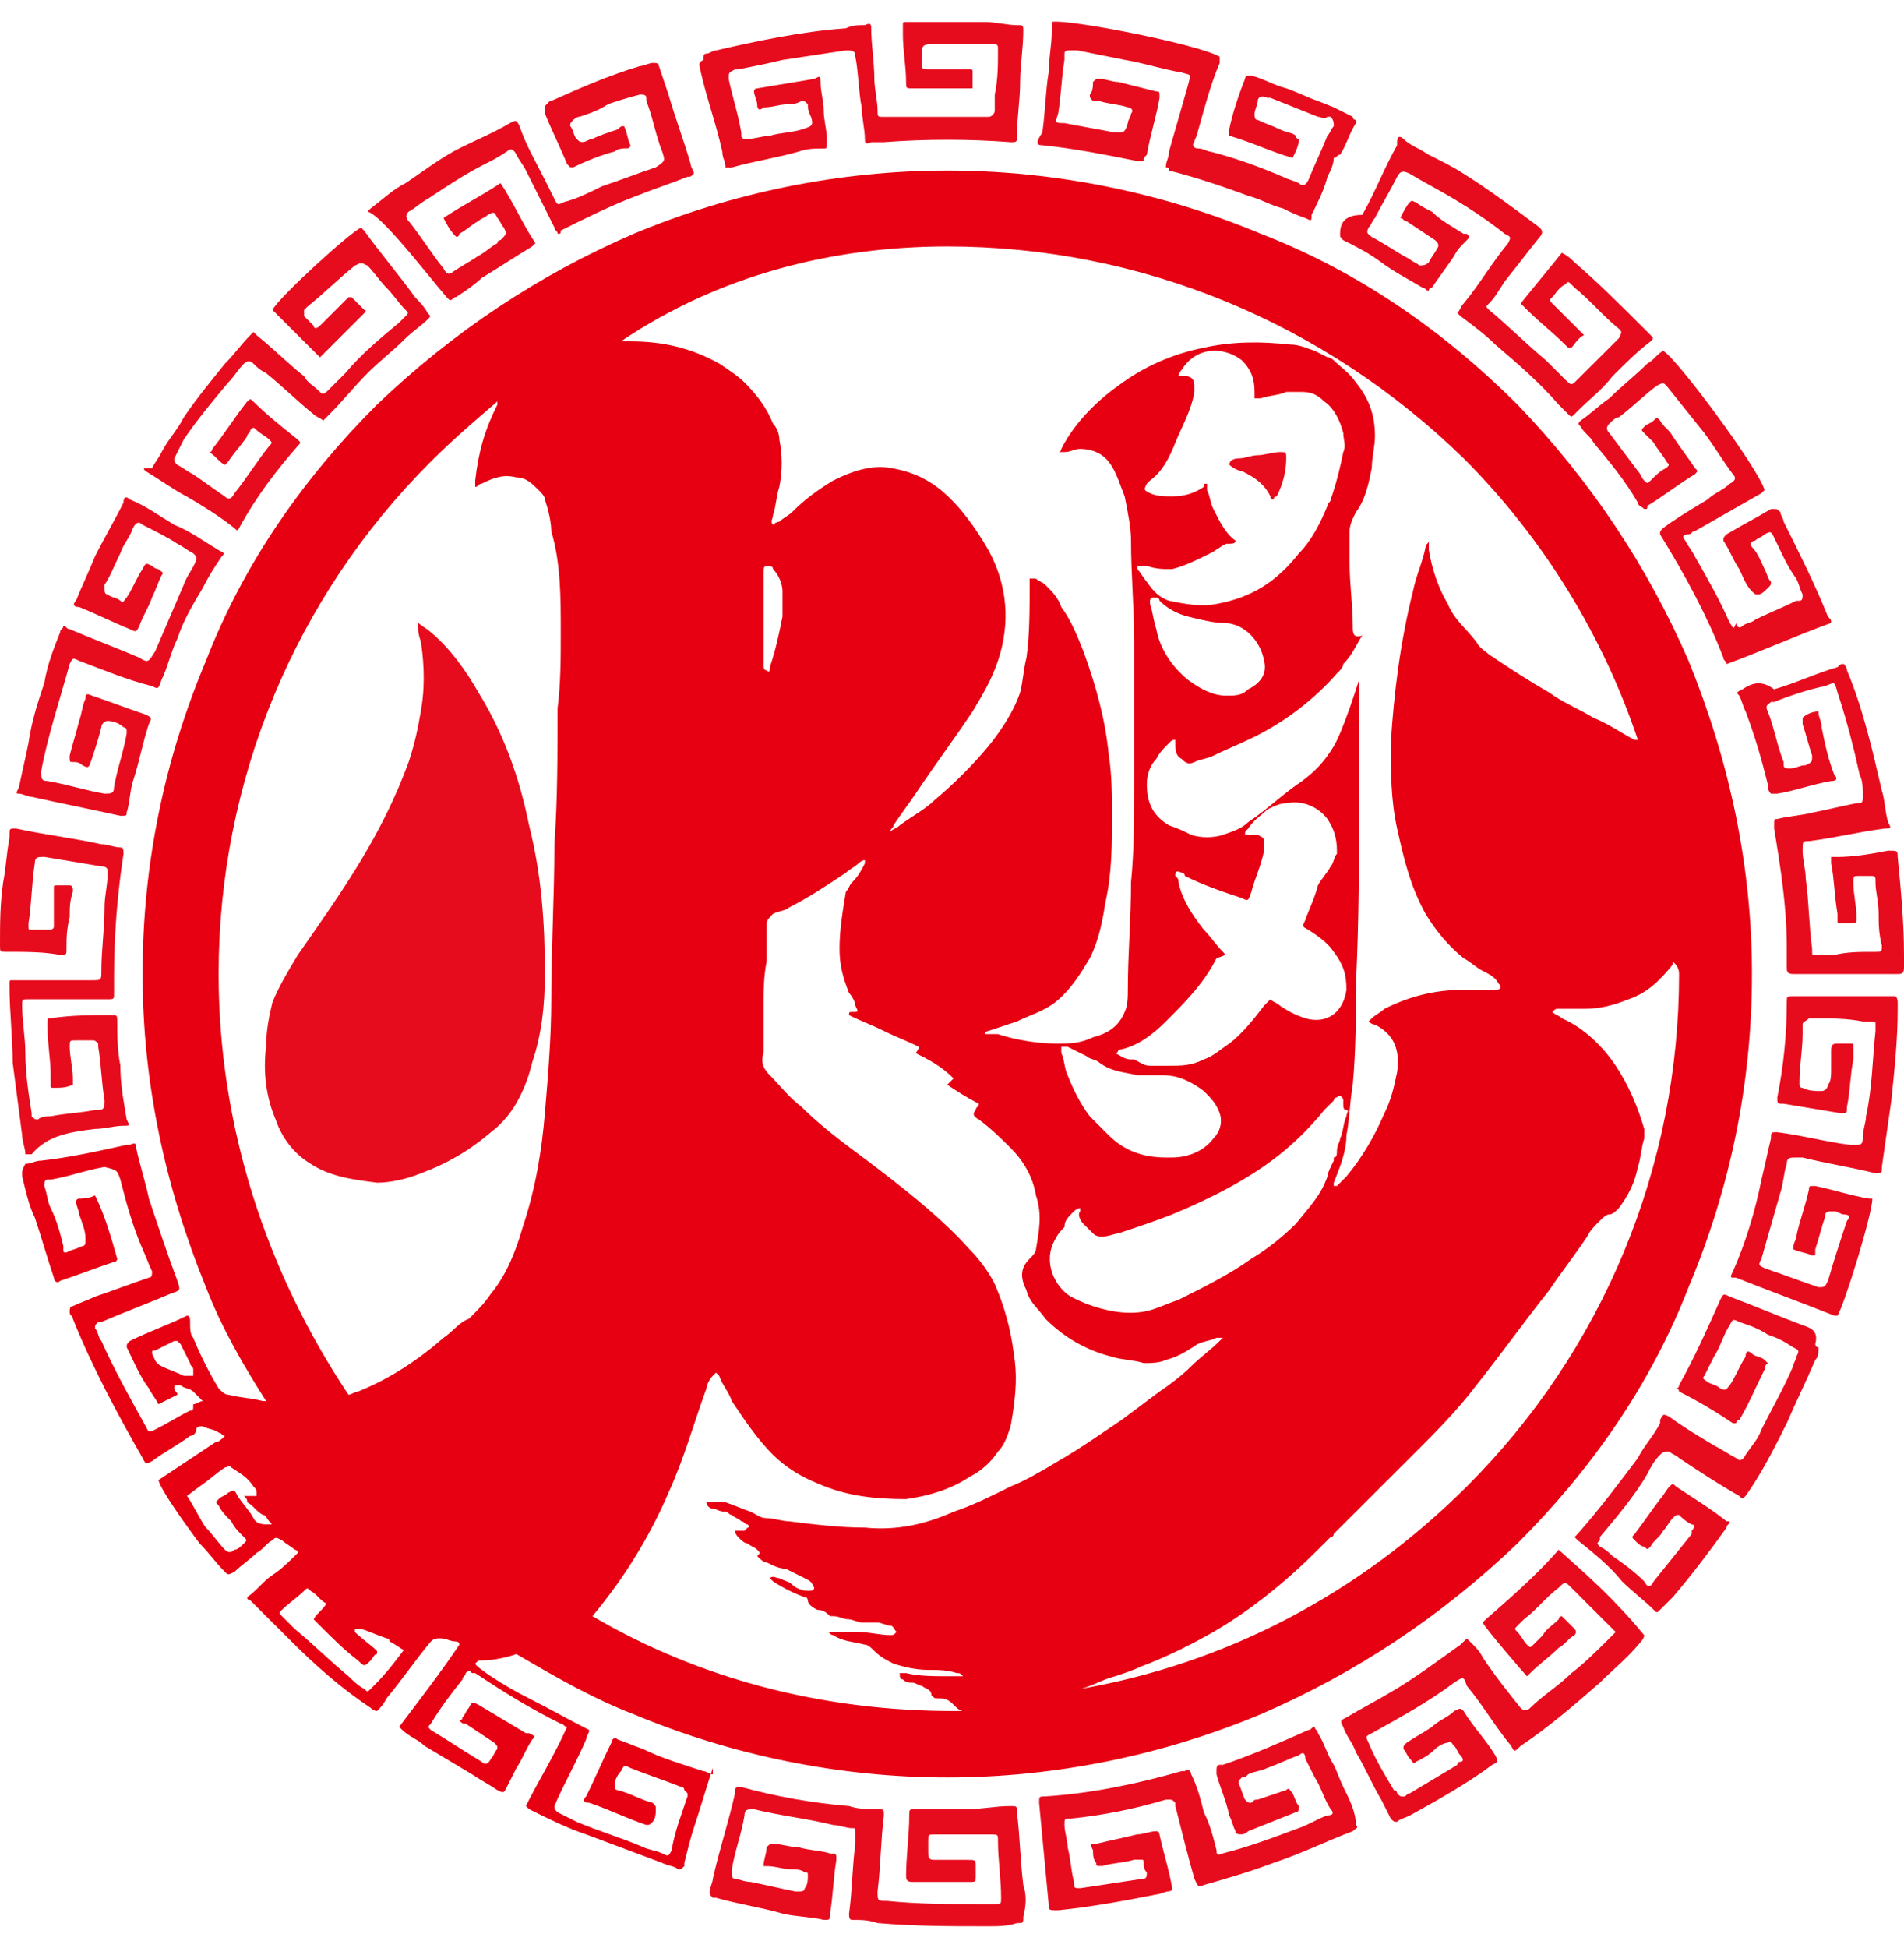
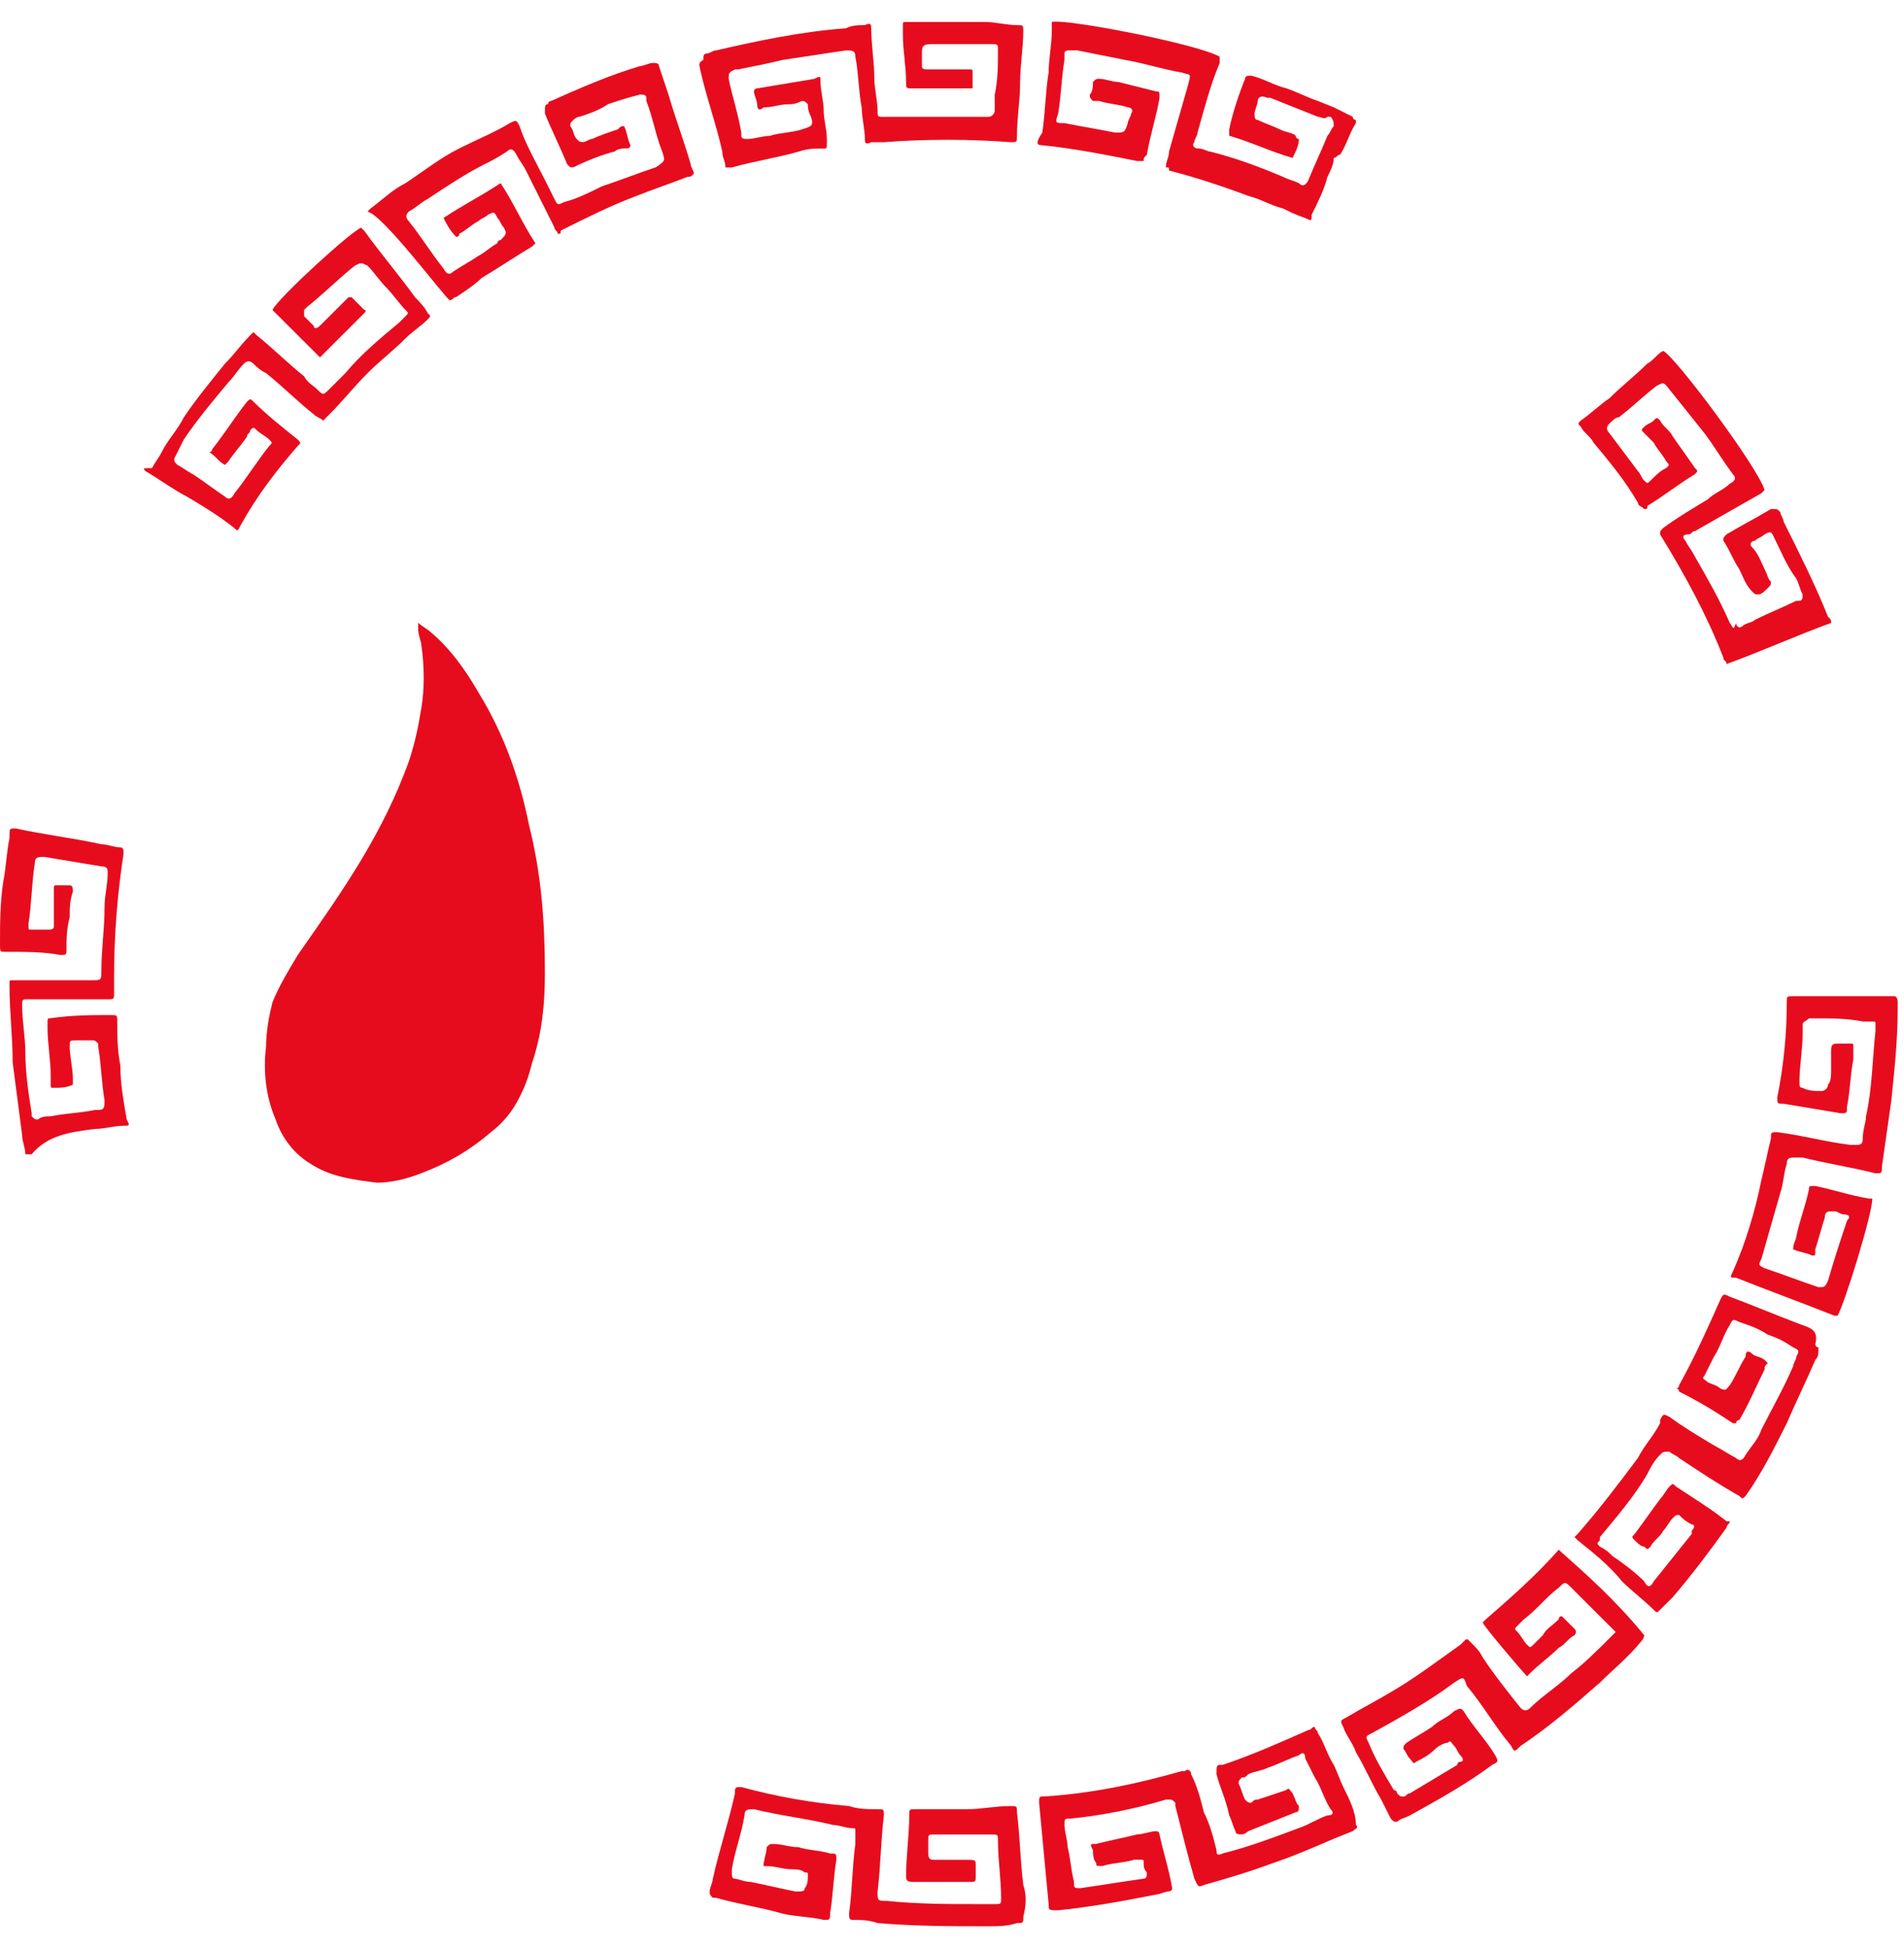
<svg xmlns="http://www.w3.org/2000/svg" width="44" height="45" viewBox="0 0 44 45" fill="none">
-   <path d="M16.473 40.991C16.399 40.991 16.326 40.918 16.253 40.918C15.814 40.772 15.301 40.626 14.862 40.406C14.642 40.333 14.496 40.26 14.276 40.187C14.203 40.114 14.13 40.187 14.13 40.26C13.91 40.699 13.764 41.064 13.544 41.502C13.471 41.575 13.471 41.649 13.617 41.649C14.057 41.795 14.496 42.014 14.935 42.16C15.008 42.16 15.008 42.16 15.082 42.087C15.155 42.014 15.155 41.868 15.155 41.795C15.155 41.722 15.155 41.722 15.082 41.649C14.789 41.575 14.569 41.429 14.276 41.356C14.203 41.356 14.203 41.283 14.203 41.21C14.203 41.137 14.276 40.991 14.35 40.918C14.423 40.772 14.423 40.772 14.569 40.845C14.935 40.991 15.374 41.137 15.741 41.283C15.741 41.283 15.814 41.283 15.814 41.356L15.887 41.429V41.502C15.741 41.941 15.594 42.306 15.521 42.745C15.448 42.891 15.448 42.891 15.301 42.818C15.155 42.745 15.008 42.745 14.862 42.672C14.35 42.453 13.837 42.306 13.325 42.087C13.178 42.014 13.032 41.941 12.885 41.868C12.812 41.795 12.812 41.795 12.812 41.722C13.032 41.21 13.325 40.699 13.544 40.187C13.544 40.114 13.617 40.041 13.617 39.968C13.178 39.749 12.666 39.456 12.226 39.237C11.641 38.945 10.982 38.506 10.982 38.433C11.055 38.36 11.055 38.36 11.128 38.36C11.421 38.36 11.714 38.287 11.934 38.214C12.812 38.725 13.691 39.237 14.642 39.602C16.912 40.552 19.401 41.064 21.89 41.064C24.38 41.064 26.869 40.552 29.138 39.602C31.335 38.652 33.311 37.337 35.068 35.656C36.752 33.975 38.143 32.002 39.022 29.737C39.974 27.471 40.486 25.06 40.486 22.502C40.486 20.017 39.974 17.606 39.022 15.267C38.07 13.075 36.752 11.102 35.068 9.348C33.385 7.667 31.408 6.278 29.138 5.402C26.869 4.451 24.38 3.94 21.89 3.94C19.401 3.94 16.912 4.451 14.642 5.402C12.446 6.352 10.469 7.667 8.712 9.348C7.028 11.029 5.637 13.002 4.759 15.267C3.807 17.533 3.295 19.944 3.295 22.502C3.295 24.987 3.807 27.398 4.759 29.737C5.125 30.687 5.637 31.564 6.15 32.368H6.077C5.784 32.294 5.564 32.294 5.271 32.221C5.198 32.221 5.125 32.148 5.052 32.075C4.832 31.71 4.612 31.271 4.466 30.906C4.393 30.833 4.393 30.687 4.393 30.541C4.393 30.468 4.393 30.395 4.32 30.395C3.88 30.614 3.441 30.76 3.002 30.979C2.929 31.052 2.929 31.052 2.929 31.125C3.075 31.418 3.221 31.783 3.441 32.075C3.514 32.221 3.588 32.294 3.661 32.441C3.807 32.368 3.954 32.294 4.1 32.221C4.1 32.148 4.027 32.148 4.027 32.075C4.027 32.002 4.027 32.002 4.1 32.002H4.173C4.246 32.075 4.393 32.075 4.466 32.148C4.539 32.221 4.612 32.294 4.686 32.368C4.612 32.368 4.539 32.441 4.466 32.441C4.466 32.587 4.466 32.587 4.393 32.587C4.1 32.733 3.88 32.879 3.588 33.025C3.441 33.098 3.441 33.098 3.368 32.952C3.002 32.294 2.636 31.637 2.343 30.979C2.27 30.906 2.27 30.76 2.196 30.687C2.196 30.614 2.196 30.614 2.27 30.541H2.343C2.855 30.321 3.441 30.102 3.954 29.883C4.173 29.81 4.173 29.81 4.1 29.591C3.88 29.006 3.661 28.348 3.441 27.691C3.368 27.325 3.221 26.887 3.148 26.521C3.148 26.448 3.148 26.375 3.002 26.448C3.002 26.448 3.002 26.448 2.929 26.448C2.27 26.594 1.611 26.741 0.952 26.814C0.805 26.814 0.732 26.887 0.586 26.887C0.513 27.033 0.513 27.033 0.513 27.106V27.179C0.586 27.471 0.659 27.837 0.805 28.129C0.952 28.567 1.098 29.079 1.245 29.517C1.245 29.591 1.318 29.664 1.391 29.591C1.83 29.445 2.196 29.298 2.636 29.152C2.636 29.152 2.709 29.152 2.709 29.079C2.563 28.567 2.416 28.056 2.196 27.617C2.05 27.691 1.904 27.691 1.83 27.691C1.757 27.691 1.757 27.764 1.757 27.764C1.757 27.837 1.83 27.983 1.83 28.056C1.904 28.275 1.977 28.421 1.977 28.641C1.977 28.714 1.977 28.787 1.904 28.787C1.757 28.86 1.684 28.86 1.538 28.933C1.464 28.933 1.464 28.933 1.464 28.86V28.787C1.391 28.494 1.318 28.202 1.172 27.91C1.098 27.764 1.098 27.617 1.025 27.398C1.025 27.325 1.025 27.252 1.098 27.252H1.172C1.611 27.179 1.977 27.033 2.416 26.96C2.709 27.033 2.709 27.033 2.782 27.252C2.929 27.837 3.075 28.348 3.295 28.86C3.368 29.006 3.441 29.225 3.514 29.371C3.514 29.445 3.514 29.517 3.441 29.517C3.002 29.664 2.636 29.81 2.196 29.956C2.05 30.029 1.83 30.102 1.684 30.175C1.611 30.175 1.611 30.248 1.611 30.321C1.611 30.395 1.684 30.395 1.684 30.468C2.123 31.564 2.709 32.66 3.295 33.683C3.368 33.829 3.368 33.829 3.514 33.756C3.807 33.537 4.1 33.391 4.393 33.172C4.466 33.172 4.539 33.098 4.539 33.025C4.539 32.952 4.612 32.952 4.686 32.952C4.832 33.025 4.979 33.025 5.052 33.098C5.125 33.098 5.125 33.172 5.198 33.172C5.125 33.245 5.052 33.318 4.979 33.318L3.661 34.195C3.734 34.487 4.612 35.656 4.612 35.656C4.832 35.875 4.979 36.095 5.198 36.314C5.271 36.387 5.271 36.387 5.418 36.314C5.564 36.168 5.784 36.022 5.93 35.875C6.077 35.802 6.15 35.656 6.296 35.583C6.37 35.51 6.37 35.51 6.516 35.583C6.589 35.656 6.736 35.729 6.809 35.802C6.809 35.802 6.882 35.802 6.882 35.875C6.662 36.095 6.516 36.241 6.296 36.387C6.077 36.533 5.93 36.752 5.711 36.898C5.711 36.972 5.784 36.972 5.784 36.972C6.077 37.264 6.443 37.629 6.736 37.922C7.321 38.506 7.907 39.018 8.566 39.456C8.566 39.456 8.639 39.529 8.712 39.529C8.786 39.456 8.859 39.383 8.932 39.237C9.298 38.798 9.591 38.36 9.957 37.922C10.03 37.849 10.103 37.849 10.177 37.849C10.323 37.849 10.396 37.922 10.543 37.922C10.543 37.922 10.616 37.922 10.616 37.995C10.177 38.652 9.664 39.31 9.225 39.895L9.298 39.968C9.444 40.114 9.664 40.187 9.81 40.333C10.177 40.552 10.543 40.772 10.909 40.991C11.128 41.137 11.275 41.21 11.494 41.356C11.641 41.429 11.641 41.429 11.714 41.283C11.787 41.137 11.86 40.991 11.934 40.845C12.08 40.626 12.153 40.406 12.3 40.187C12.373 40.114 12.373 40.114 12.226 40.041C12.226 40.041 12.226 40.041 12.153 40.041C11.787 39.822 11.421 39.602 11.055 39.383C10.909 39.31 10.909 39.31 10.835 39.456C10.762 39.529 10.762 39.602 10.689 39.675C10.689 39.675 10.689 39.749 10.616 39.749C10.689 39.822 10.689 39.822 10.762 39.822C10.982 39.968 11.201 40.114 11.421 40.26C11.494 40.333 11.494 40.333 11.494 40.406C11.421 40.479 11.421 40.552 11.348 40.626C11.275 40.772 11.201 40.772 11.128 40.699C10.762 40.479 10.323 40.187 9.957 39.968C9.884 39.895 9.884 39.895 9.957 39.822C10.177 39.456 10.396 39.164 10.689 38.798C10.689 38.725 10.762 38.725 10.762 38.652C10.835 38.579 10.835 38.579 10.909 38.652C10.909 38.652 10.909 38.652 10.982 38.652C11.641 39.091 12.226 39.456 12.959 39.822C13.032 39.822 13.032 39.895 13.105 39.895C12.812 40.552 12.446 41.137 12.153 41.722L12.226 41.795C12.666 42.014 13.105 42.233 13.544 42.379C14.13 42.599 14.716 42.818 15.301 43.037C15.448 43.11 15.594 43.11 15.667 43.183C15.741 43.183 15.741 43.183 15.814 43.11V43.037C15.887 42.745 15.96 42.453 16.033 42.233C16.18 41.795 16.326 41.283 16.473 40.845C16.473 41.064 16.473 40.991 16.473 40.991ZM4.466 31.783C4.466 31.783 4.393 31.783 4.32 31.783C4.32 31.783 4.32 31.783 4.246 31.783C4.1 31.71 3.88 31.637 3.734 31.564C3.588 31.491 3.588 31.418 3.514 31.271C3.514 31.198 3.514 31.198 3.588 31.198C3.734 31.125 3.88 31.052 4.027 30.979C4.027 30.979 4.027 30.979 4.1 30.979L4.173 31.052C4.246 31.198 4.32 31.345 4.393 31.491C4.393 31.564 4.466 31.564 4.466 31.637C4.466 31.71 4.466 31.783 4.466 31.783ZM23.428 31.271C23.355 30.687 23.208 30.175 22.988 29.664C22.842 29.371 22.622 29.079 22.403 28.86C21.817 28.202 21.085 27.617 20.426 27.106C19.767 26.594 19.108 26.156 18.523 25.571C18.23 25.352 18.01 25.06 17.791 24.84C17.644 24.694 17.571 24.548 17.644 24.329C17.644 23.963 17.644 23.598 17.644 23.306C17.644 22.94 17.644 22.575 17.717 22.21C17.717 21.917 17.717 21.625 17.717 21.333C17.717 21.26 17.791 21.186 17.864 21.113C18.01 21.04 18.157 21.04 18.23 20.967C18.669 20.748 19.108 20.456 19.548 20.163C19.621 20.09 19.767 20.017 19.84 19.944C19.84 19.944 19.914 19.871 19.987 19.871V19.944C19.914 20.09 19.84 20.236 19.694 20.383C19.621 20.456 19.621 20.529 19.548 20.602C19.474 21.04 19.401 21.479 19.401 21.917C19.401 22.283 19.474 22.575 19.621 22.94C19.694 23.014 19.767 23.16 19.767 23.233C19.84 23.379 19.84 23.379 19.694 23.379C19.621 23.379 19.621 23.379 19.621 23.452C19.914 23.598 20.133 23.671 20.426 23.817C20.719 23.963 20.939 24.037 21.232 24.183C21.232 24.256 21.158 24.329 21.158 24.329C21.451 24.475 21.744 24.621 22.037 24.914C21.964 24.987 21.964 24.987 21.89 25.06C22.11 25.206 22.33 25.352 22.622 25.498C22.622 25.571 22.549 25.571 22.549 25.644C22.476 25.717 22.476 25.791 22.622 25.864C22.915 26.083 23.135 26.302 23.355 26.521C23.647 26.814 23.867 27.179 23.94 27.617C24.087 28.056 24.014 28.421 23.94 28.86C23.94 28.933 23.867 29.006 23.794 29.079C23.574 29.298 23.574 29.517 23.721 29.81C23.794 30.102 24.014 30.248 24.16 30.468C24.599 30.906 25.112 31.198 25.697 31.345C25.917 31.418 26.21 31.418 26.43 31.491C26.576 31.491 26.796 31.491 26.942 31.418C27.235 31.345 27.454 31.198 27.674 31.052C27.82 30.979 27.967 30.979 28.113 30.906C28.113 30.906 28.186 30.906 28.26 30.906C28.186 30.979 28.186 30.979 28.186 30.979C27.967 31.198 27.747 31.345 27.528 31.564C27.308 31.783 27.015 32.002 26.796 32.148C26.503 32.368 26.21 32.587 25.917 32.806C25.478 33.098 24.965 33.464 24.453 33.756C24.087 33.975 23.721 34.195 23.355 34.341C22.915 34.56 22.476 34.779 22.037 34.925C21.378 35.218 20.719 35.364 19.987 35.291C19.401 35.291 18.816 35.218 18.23 35.145C18.083 35.145 17.864 35.072 17.717 35.072C17.571 35.072 17.498 34.998 17.351 34.925C17.132 34.852 16.985 34.779 16.766 34.706C16.692 34.706 16.546 34.706 16.473 34.706C16.399 34.706 16.399 34.706 16.326 34.706C16.326 34.779 16.399 34.852 16.473 34.852C16.546 34.852 16.619 34.925 16.766 34.925C16.839 34.925 16.839 34.998 16.912 34.998C16.985 35.072 17.058 35.072 17.132 35.145C17.205 35.145 17.205 35.218 17.278 35.218C17.278 35.218 17.351 35.291 17.278 35.291L17.205 35.364C17.132 35.364 17.132 35.364 17.058 35.364H16.985C16.985 35.437 17.058 35.51 17.058 35.51C17.132 35.583 17.205 35.656 17.278 35.656C17.351 35.729 17.424 35.729 17.498 35.802C17.571 35.875 17.571 35.875 17.498 35.949C17.571 36.022 17.644 36.095 17.717 36.095C17.864 36.168 18.01 36.241 18.157 36.241C18.303 36.314 18.449 36.387 18.596 36.46C18.742 36.533 18.742 36.533 18.816 36.679C18.816 36.752 18.742 36.752 18.669 36.752C18.523 36.752 18.376 36.679 18.303 36.606C18.23 36.533 18.157 36.533 18.01 36.46C17.937 36.46 17.864 36.387 17.791 36.46L17.864 36.533C18.083 36.679 18.376 36.825 18.596 36.898C18.669 36.898 18.669 36.972 18.669 36.972C18.669 37.045 18.742 37.118 18.889 37.191C19.035 37.191 19.108 37.264 19.181 37.337H19.255C19.401 37.337 19.474 37.41 19.621 37.41C19.694 37.41 19.84 37.483 19.914 37.483C20.06 37.483 20.133 37.483 20.28 37.483C20.353 37.483 20.499 37.556 20.573 37.556C20.646 37.556 20.646 37.629 20.719 37.702C20.646 37.775 20.646 37.775 20.573 37.775C20.353 37.775 20.06 37.702 19.84 37.702C19.621 37.702 19.474 37.702 19.255 37.702C19.181 37.702 19.181 37.702 19.108 37.702C19.181 37.702 19.181 37.775 19.255 37.775C19.474 37.922 19.694 37.922 19.987 37.995C20.06 37.995 20.133 38.068 20.206 38.141C20.353 38.287 20.499 38.36 20.646 38.433C20.865 38.506 21.158 38.579 21.451 38.579C21.671 38.579 21.89 38.579 22.11 38.652C22.183 38.652 22.183 38.652 22.256 38.725H22.183C22.11 38.725 21.964 38.725 21.89 38.725C21.598 38.725 21.232 38.725 20.939 38.652C20.865 38.652 20.865 38.652 20.792 38.652C20.792 38.725 20.792 38.798 20.865 38.798C20.939 38.872 21.012 38.872 21.085 38.872C21.158 38.872 21.232 38.945 21.305 38.945C21.378 39.018 21.524 39.018 21.524 39.164C21.598 39.237 21.598 39.237 21.671 39.237C21.817 39.237 21.89 39.237 22.037 39.383C22.11 39.456 22.183 39.529 22.256 39.529C22.183 39.529 22.11 39.529 22.037 39.529C19.035 39.529 16.18 38.798 13.691 37.337C14.423 36.46 15.008 35.51 15.448 34.487C15.814 33.683 16.033 32.879 16.326 32.075C16.326 32.002 16.399 31.856 16.473 31.783L16.546 31.71L16.619 31.783C16.692 32.002 16.839 32.148 16.912 32.368C17.205 32.806 17.498 33.245 17.864 33.61C18.157 33.902 18.523 34.121 18.889 34.268C19.548 34.56 20.206 34.633 20.939 34.633C21.451 34.56 21.964 34.414 22.403 34.121C22.696 33.975 22.915 33.756 23.062 33.537C23.208 33.391 23.281 33.172 23.355 32.952C23.501 32.148 23.501 31.71 23.428 31.271ZM17.644 14.244C17.644 13.879 17.644 13.513 17.644 13.221C17.644 13.148 17.644 13.075 17.717 13.075C17.791 13.075 17.864 13.075 17.864 13.148C18.01 13.294 18.083 13.513 18.083 13.659C18.083 13.879 18.083 14.025 18.083 14.244C18.01 14.61 17.937 14.975 17.791 15.413C17.791 15.486 17.791 15.559 17.717 15.486C17.644 15.486 17.644 15.413 17.644 15.34V14.244ZM28.26 21.99C28.113 21.844 27.967 21.625 27.82 21.479C27.528 21.113 27.308 20.748 27.235 20.383C27.235 20.31 27.235 20.31 27.162 20.236C27.162 20.163 27.162 20.09 27.308 20.163C27.308 20.163 27.381 20.163 27.381 20.236C27.82 20.456 28.26 20.602 28.699 20.748C28.845 20.821 28.845 20.821 28.919 20.602C28.992 20.31 29.138 20.017 29.212 19.652C29.212 19.579 29.212 19.506 29.212 19.506C29.212 19.36 29.212 19.36 29.065 19.287C28.992 19.287 28.919 19.287 28.919 19.287C28.845 19.287 28.845 19.287 28.772 19.287C28.772 19.213 28.772 19.213 28.845 19.14C28.992 18.921 29.138 18.848 29.285 18.702C29.431 18.629 29.578 18.556 29.724 18.556C30.09 18.483 30.456 18.629 30.676 18.921C30.822 19.14 30.895 19.36 30.895 19.652V19.725C30.822 19.798 30.822 19.944 30.749 20.017C30.676 20.163 30.529 20.31 30.456 20.456C30.383 20.748 30.236 21.04 30.163 21.26C30.09 21.406 30.09 21.406 30.236 21.479C30.456 21.625 30.676 21.771 30.822 21.99C31.042 22.283 31.115 22.502 31.115 22.867C31.042 23.379 30.676 23.671 30.163 23.525C29.944 23.452 29.797 23.379 29.578 23.233C29.504 23.16 29.431 23.16 29.358 23.087C29.285 23.16 29.285 23.16 29.212 23.233C28.992 23.525 28.699 23.89 28.406 24.11C28.186 24.256 28.04 24.402 27.82 24.475C27.528 24.621 27.308 24.621 27.015 24.621C26.869 24.621 26.722 24.621 26.576 24.621C26.43 24.621 26.356 24.548 26.21 24.475C26.21 24.475 26.21 24.475 26.137 24.475C25.99 24.475 25.917 24.402 25.771 24.329C25.844 24.329 25.844 24.256 25.844 24.256C26.283 24.183 26.649 23.89 26.942 23.598C27.381 23.16 27.82 22.721 28.113 22.137C28.333 22.064 28.333 22.064 28.26 21.99ZM26.283 24.84C26.43 24.84 26.649 24.84 26.869 24.84C27.235 24.84 27.528 24.987 27.82 25.206C27.967 25.352 28.113 25.498 28.186 25.717C28.26 25.937 28.186 26.156 28.04 26.302C27.82 26.594 27.454 26.741 27.088 26.741C27.015 26.741 27.015 26.741 26.942 26.741C26.43 26.741 25.99 26.594 25.624 26.229C25.478 26.083 25.331 25.937 25.185 25.791C24.965 25.498 24.819 25.206 24.672 24.84C24.599 24.694 24.599 24.475 24.526 24.329C24.526 24.256 24.526 24.256 24.526 24.183C24.599 24.183 24.599 24.183 24.672 24.183C24.819 24.256 24.965 24.329 25.112 24.402C25.185 24.475 25.331 24.475 25.404 24.548C25.697 24.767 25.99 24.767 26.283 24.84ZM24.819 27.983C24.819 27.983 24.892 27.91 24.965 27.91C24.965 27.983 24.965 27.983 24.965 27.983C24.892 28.056 24.965 28.202 25.038 28.275C25.112 28.348 25.185 28.421 25.258 28.494C25.331 28.567 25.404 28.567 25.478 28.567C25.624 28.567 25.771 28.494 25.844 28.494C26.283 28.348 26.722 28.202 27.088 28.056C27.967 27.691 28.845 27.252 29.578 26.668C29.944 26.375 30.31 26.01 30.602 25.644C30.676 25.571 30.749 25.498 30.822 25.425C30.822 25.425 30.822 25.352 30.895 25.352C30.969 25.279 31.042 25.352 31.042 25.425V25.498C31.042 25.571 31.042 25.644 31.115 25.644C31.188 25.644 31.115 25.717 31.115 25.791C31.042 25.937 31.042 26.156 30.969 26.302C30.969 26.375 30.895 26.448 30.895 26.594C30.895 26.668 30.895 26.741 30.822 26.741V26.814C30.749 26.96 30.676 27.106 30.676 27.179C30.529 27.617 30.236 27.91 29.944 28.275C29.651 28.567 29.285 28.86 28.919 29.079C28.406 29.445 27.82 29.737 27.235 30.029C27.015 30.102 26.869 30.175 26.649 30.248C26.21 30.395 25.697 30.321 25.258 30.175C25.038 30.102 24.892 30.029 24.746 29.956C24.38 29.737 24.087 29.152 24.38 28.641C24.453 28.494 24.526 28.421 24.599 28.348C24.599 28.202 24.672 28.129 24.819 27.983ZM38.802 22.502C38.802 26.96 37.045 31.198 33.897 34.341C31.408 36.825 28.333 38.433 24.965 39.018C25.258 38.945 25.478 38.798 25.771 38.725C25.99 38.652 26.21 38.579 26.356 38.506C26.942 38.287 27.528 37.995 28.04 37.702C28.919 37.191 29.724 36.533 30.456 35.802C30.529 35.729 30.529 35.729 30.602 35.656L30.749 35.51C30.822 35.51 30.822 35.437 30.822 35.437C31.042 35.218 31.261 34.998 31.481 34.779C31.847 34.414 32.286 33.975 32.652 33.61C33.165 33.098 33.677 32.587 34.117 32.002C34.702 31.271 35.215 30.541 35.8 29.81C36.093 29.371 36.386 29.006 36.679 28.567C36.752 28.421 36.825 28.348 36.972 28.202C37.045 28.129 37.118 28.056 37.191 28.056C37.265 28.056 37.338 27.983 37.411 27.91C37.631 27.617 37.777 27.325 37.85 26.96C37.924 26.741 37.924 26.521 37.997 26.302C37.997 26.229 37.997 26.156 37.997 26.083C37.85 25.571 37.631 25.06 37.338 24.621C37.045 24.183 36.606 23.744 36.093 23.525C36.02 23.452 35.947 23.452 35.874 23.379C35.947 23.306 35.947 23.306 36.02 23.306C36.24 23.306 36.386 23.306 36.606 23.306C36.972 23.306 37.265 23.233 37.631 23.087C38.07 22.94 38.363 22.648 38.656 22.283C38.656 22.283 38.656 22.283 38.656 22.21C38.729 22.283 38.802 22.356 38.802 22.502ZM21.89 5.694C26.356 5.694 30.602 7.448 33.824 10.59C35.654 12.417 37.045 14.682 37.85 17.094H37.777C37.484 16.948 37.191 16.729 36.825 16.583C36.459 16.363 36.093 16.217 35.8 15.998C35.288 15.706 34.849 15.413 34.41 15.121C34.336 15.048 34.19 14.975 34.117 14.829C33.897 14.536 33.604 14.317 33.458 13.952C33.238 13.586 33.092 13.148 33.019 12.709C33.019 12.636 33.019 12.563 33.019 12.49C33.019 12.563 32.945 12.563 32.945 12.636C32.872 13.002 32.726 13.294 32.652 13.659C32.36 14.829 32.213 15.998 32.14 17.167C32.14 17.825 32.14 18.483 32.286 19.14C32.433 19.798 32.579 20.456 32.945 21.113C33.165 21.479 33.458 21.844 33.824 22.137C33.97 22.21 34.117 22.356 34.263 22.429C34.41 22.502 34.556 22.575 34.629 22.721C34.702 22.794 34.702 22.867 34.556 22.867C34.483 22.867 34.41 22.867 34.336 22.867C34.19 22.867 33.97 22.867 33.824 22.867C33.165 22.867 32.579 23.014 31.994 23.306C31.92 23.379 31.774 23.452 31.701 23.525L31.628 23.598C31.701 23.671 31.774 23.671 31.774 23.671C32.213 23.89 32.36 24.256 32.286 24.767C32.213 25.133 32.14 25.425 31.994 25.717C31.774 26.229 31.481 26.741 31.115 27.179C31.042 27.252 30.969 27.325 30.895 27.398H30.822C30.822 27.325 30.822 27.325 30.822 27.325C30.969 26.96 31.115 26.594 31.115 26.229C31.188 25.864 31.188 25.498 31.261 25.06C31.335 24.256 31.335 23.525 31.335 22.721C31.408 21.26 31.408 19.725 31.408 18.263C31.408 17.459 31.408 16.656 31.408 15.852C31.408 15.779 31.408 15.779 31.408 15.706C31.408 15.706 31.042 16.875 30.822 17.24C30.602 17.606 30.383 17.825 30.09 18.044C29.651 18.337 29.285 18.702 28.845 18.994C28.699 19.14 28.479 19.213 28.26 19.287C28.04 19.36 27.747 19.36 27.528 19.287C27.381 19.213 27.235 19.14 27.015 19.067C26.649 18.848 26.503 18.556 26.503 18.117C26.503 17.898 26.576 17.679 26.722 17.533C26.796 17.386 26.869 17.313 27.015 17.167C27.088 17.094 27.088 17.094 27.162 17.094V17.167C27.162 17.313 27.162 17.459 27.308 17.533C27.381 17.606 27.454 17.679 27.601 17.606C27.747 17.533 27.894 17.533 28.04 17.459C28.333 17.313 28.699 17.167 28.992 17.021C29.724 16.656 30.383 16.144 30.895 15.559C30.969 15.486 31.042 15.413 31.042 15.34C31.261 15.121 31.335 14.902 31.481 14.682C31.261 14.756 31.261 14.61 31.261 14.463C31.261 13.952 31.188 13.513 31.188 13.002C31.188 12.783 31.188 12.49 31.188 12.271C31.188 12.125 31.261 11.979 31.335 11.832C31.554 11.54 31.628 11.175 31.701 10.809C31.701 10.59 31.774 10.298 31.774 10.079C31.774 9.567 31.628 9.202 31.335 8.836C31.188 8.617 30.969 8.471 30.822 8.325C30.822 8.325 30.749 8.252 30.676 8.252L30.383 8.105C30.163 8.032 30.017 7.959 29.797 7.959C29.138 7.886 28.479 7.886 27.82 8.032C27.088 8.179 26.43 8.471 25.844 8.909C25.331 9.275 24.819 9.786 24.526 10.371C24.526 10.371 24.526 10.444 24.453 10.444C24.526 10.444 24.526 10.444 24.599 10.444C24.746 10.444 24.819 10.371 24.965 10.371C25.185 10.371 25.404 10.444 25.551 10.59C25.771 10.809 25.844 11.102 25.99 11.467C26.063 11.832 26.137 12.198 26.137 12.49C26.137 13.294 26.21 14.025 26.21 14.829C26.21 15.925 26.21 16.948 26.21 18.044C26.21 18.848 26.21 19.652 26.137 20.383C26.137 21.186 26.063 22.064 26.063 22.867C26.063 23.014 26.063 23.233 25.99 23.379C25.844 23.744 25.551 23.89 25.258 23.963C24.965 24.11 24.672 24.11 24.453 24.11C24.014 24.11 23.501 24.037 23.062 23.89C22.988 23.89 22.988 23.89 22.915 23.89C22.842 23.89 22.842 23.89 22.769 23.89C22.769 23.817 22.842 23.817 22.842 23.817C23.062 23.744 23.281 23.671 23.501 23.598C23.794 23.452 24.087 23.379 24.38 23.16C24.746 22.867 24.965 22.502 25.185 22.137C25.404 21.698 25.478 21.26 25.551 20.821C25.697 20.163 25.697 19.506 25.697 18.848C25.697 18.41 25.697 17.898 25.624 17.459C25.551 16.656 25.331 15.852 25.038 15.048C24.892 14.682 24.746 14.317 24.526 14.025C24.453 13.806 24.306 13.659 24.16 13.513C24.087 13.44 24.014 13.44 23.94 13.367C23.94 13.367 23.867 13.367 23.794 13.367C23.794 13.44 23.794 13.44 23.794 13.513C23.794 14.098 23.794 14.682 23.721 15.194C23.647 15.486 23.647 15.706 23.574 15.998C23.428 16.436 23.135 16.875 22.842 17.24C22.476 17.679 22.037 18.117 21.598 18.483C21.378 18.702 21.085 18.848 20.792 19.067C20.719 19.14 20.646 19.14 20.573 19.213C20.573 19.14 20.646 19.14 20.646 19.067C20.792 18.848 21.012 18.556 21.158 18.337C21.598 17.679 22.037 17.094 22.476 16.436C22.696 16.071 22.915 15.706 23.062 15.267C23.355 14.39 23.281 13.513 22.842 12.709C22.549 12.198 22.183 11.686 21.744 11.321C21.378 11.029 21.012 10.882 20.573 10.809C20.133 10.736 19.694 10.882 19.255 11.102C18.889 11.321 18.596 11.54 18.303 11.832C18.23 11.905 18.083 11.979 18.01 12.052C18.01 12.052 17.937 12.052 17.864 12.125C17.791 12.052 17.864 11.979 17.864 11.905C17.937 11.686 17.937 11.467 18.01 11.248C18.083 10.882 18.083 10.517 18.01 10.152C18.01 10.005 17.937 9.859 17.864 9.786C17.717 9.421 17.498 9.129 17.205 8.836C17.058 8.69 16.839 8.544 16.619 8.398C15.96 8.032 15.301 7.886 14.569 7.886C14.496 7.886 14.423 7.886 14.35 7.886C16.619 6.352 19.255 5.694 21.89 5.694ZM28.553 12.49C28.333 12.344 28.186 12.052 28.04 11.759C27.967 11.613 27.967 11.467 27.894 11.321C27.894 11.321 27.894 11.248 27.894 11.175C27.82 11.175 27.82 11.175 27.82 11.248C27.601 11.394 27.381 11.467 27.088 11.467C26.942 11.467 26.722 11.467 26.576 11.394C26.43 11.321 26.43 11.321 26.503 11.175C26.503 11.175 26.503 11.175 26.576 11.102C26.869 10.882 27.015 10.59 27.162 10.225C27.308 9.859 27.528 9.494 27.601 9.055C27.601 8.982 27.601 8.909 27.601 8.909C27.601 8.763 27.528 8.69 27.381 8.69C27.308 8.69 27.308 8.69 27.235 8.69C27.235 8.617 27.308 8.544 27.308 8.544C27.674 7.959 28.333 8.032 28.699 8.325C28.919 8.544 28.992 8.763 28.992 9.055C28.992 9.055 28.992 9.129 28.992 9.202C29.065 9.202 29.065 9.202 29.138 9.202C29.358 9.129 29.578 9.129 29.724 9.055C29.87 9.055 29.944 9.055 30.09 9.055C30.31 9.055 30.456 9.129 30.602 9.275C30.822 9.421 30.969 9.713 31.042 10.005C31.042 10.152 31.115 10.298 31.042 10.444C30.895 11.175 30.749 11.54 30.749 11.54C30.749 11.613 30.676 11.613 30.676 11.686C30.529 12.052 30.31 12.49 30.017 12.783C29.504 13.44 28.919 13.806 28.113 13.952C27.747 14.025 27.381 13.952 27.015 13.879C26.796 13.806 26.649 13.659 26.503 13.44C26.43 13.367 26.356 13.221 26.283 13.148V13.075H26.356C26.43 13.075 26.43 13.075 26.503 13.075C26.722 13.148 26.869 13.148 27.088 13.148C27.381 13.075 27.674 12.929 27.967 12.783C28.113 12.709 28.186 12.636 28.333 12.563C28.479 12.563 28.553 12.563 28.553 12.49ZM28.845 15.925C28.699 16.071 28.553 16.071 28.333 16.071C28.04 16.071 27.747 15.925 27.454 15.706C27.088 15.413 26.796 14.975 26.722 14.536C26.649 14.317 26.649 14.171 26.576 13.952V13.879C26.576 13.879 26.576 13.806 26.649 13.806H26.722C26.722 13.806 26.796 13.806 26.796 13.879C26.942 14.025 27.162 14.171 27.454 14.244C27.747 14.317 28.04 14.39 28.26 14.39C28.772 14.39 29.138 14.829 29.212 15.267C29.285 15.559 29.138 15.779 28.845 15.925ZM5.052 22.502C5.052 18.044 6.809 13.806 9.957 10.663C10.469 10.152 10.982 9.713 11.494 9.275V9.348C11.201 9.932 11.055 10.444 10.982 11.102C10.982 11.175 10.982 11.175 10.982 11.248C11.055 11.248 11.055 11.175 11.128 11.175C11.421 11.029 11.641 10.956 11.934 11.029C12.153 11.029 12.3 11.175 12.446 11.321C12.519 11.394 12.592 11.467 12.592 11.54C12.666 11.759 12.739 12.052 12.739 12.271C12.959 13.002 12.959 13.806 12.959 14.61C12.959 15.194 12.959 15.779 12.885 16.363C12.885 17.386 12.885 18.483 12.812 19.506C12.812 20.675 12.739 21.917 12.739 23.087C12.739 23.963 12.666 24.84 12.592 25.717C12.519 26.594 12.373 27.471 12.08 28.348C11.934 28.86 11.714 29.445 11.348 29.883C11.201 30.102 11.055 30.248 10.909 30.395L10.835 30.468C10.616 30.541 10.469 30.76 10.25 30.906C9.664 31.418 9.005 31.856 8.273 32.148C8.2 32.148 8.127 32.221 8.053 32.221C6.15 29.371 5.052 26.01 5.052 22.502ZM6.223 35.218C6.077 35.218 5.93 35.218 5.857 35.072C5.784 34.925 5.637 34.779 5.491 34.56C5.418 34.414 5.418 34.414 5.271 34.487C5.198 34.56 5.125 34.56 5.052 34.633C4.979 34.706 4.979 34.706 5.052 34.779C5.125 34.925 5.198 34.998 5.345 35.145C5.418 35.291 5.491 35.364 5.637 35.51C5.711 35.583 5.711 35.583 5.637 35.656C5.564 35.729 5.491 35.802 5.418 35.802C5.345 35.875 5.271 35.875 5.198 35.802C5.052 35.656 4.905 35.437 4.759 35.291C4.686 35.218 4.393 34.633 4.32 34.56L4.612 34.341C4.832 34.195 4.979 34.048 5.198 33.902C5.271 33.902 5.271 33.829 5.345 33.902C5.564 34.048 5.711 34.121 5.857 34.341C5.93 34.414 5.93 34.414 5.93 34.56C5.857 34.56 5.784 34.56 5.637 34.56C5.711 34.633 5.711 34.633 5.711 34.706C5.857 34.779 5.93 34.925 6.077 34.998C6.15 34.998 6.15 35.072 6.223 35.145C6.296 35.218 6.296 35.218 6.223 35.218ZM9.371 38.068C9.152 38.36 8.932 38.652 8.639 38.945L8.566 39.018C8.493 39.091 8.493 39.091 8.419 39.018C8.273 38.945 8.127 38.798 8.053 38.725C7.614 38.36 7.248 37.995 6.809 37.629C6.736 37.556 6.589 37.41 6.516 37.337C6.443 37.264 6.443 37.264 6.516 37.191C6.662 37.045 6.882 36.898 7.028 36.752C7.102 36.679 7.102 36.679 7.175 36.752C7.321 36.825 7.394 36.972 7.541 37.045C7.468 37.191 7.321 37.264 7.248 37.41C7.321 37.483 7.321 37.483 7.394 37.556C7.687 37.849 7.98 38.141 8.273 38.36C8.419 38.506 8.419 38.506 8.566 38.36C8.639 38.287 8.639 38.214 8.712 38.214C8.712 38.214 8.712 38.214 8.712 38.141C8.566 37.995 8.346 37.849 8.2 37.702C8.2 37.702 8.2 37.702 8.2 37.629C8.273 37.629 8.273 37.629 8.346 37.629C8.566 37.702 8.712 37.775 8.932 37.849C8.932 37.849 9.005 37.849 9.005 37.922C9.152 37.995 9.225 38.068 9.371 38.141C9.371 38.141 9.444 38.141 9.444 38.214C9.371 37.995 9.371 38.068 9.371 38.068Z" fill="#E60012" />
  <path opacity="0.95" d="M31.041 41.282C30.968 41.136 30.895 40.917 30.822 40.771C30.675 40.551 30.602 40.259 30.456 40.04C30.456 39.967 30.383 39.967 30.383 39.894C30.309 39.894 30.309 39.967 30.236 39.967C29.577 40.259 28.918 40.551 28.259 40.771H28.186C28.113 40.771 28.113 40.844 28.113 40.917V40.99C28.186 41.282 28.333 41.575 28.406 41.94C28.479 42.086 28.479 42.159 28.552 42.305C28.552 42.378 28.625 42.378 28.699 42.378C28.772 42.378 28.845 42.305 28.845 42.305C29.211 42.159 29.577 42.013 29.943 41.867C30.017 41.867 30.017 41.794 30.017 41.721C29.943 41.648 29.943 41.575 29.87 41.428C29.797 41.355 29.797 41.282 29.724 41.355C29.504 41.428 29.284 41.501 29.065 41.575C28.992 41.575 28.992 41.575 28.918 41.648C28.845 41.648 28.845 41.648 28.772 41.575C28.699 41.428 28.699 41.355 28.625 41.209C28.625 41.136 28.625 41.136 28.699 41.063C28.772 41.063 28.772 41.063 28.845 40.99C28.992 40.917 29.138 40.917 29.284 40.844C29.504 40.771 29.797 40.624 30.017 40.551C30.09 40.478 30.163 40.478 30.163 40.624C30.236 40.771 30.309 40.917 30.383 41.063C30.529 41.282 30.602 41.575 30.749 41.794C30.822 41.867 30.822 41.94 30.675 41.94C30.456 42.013 30.236 42.159 30.017 42.232C29.431 42.451 28.845 42.671 28.259 42.817C28.113 42.89 28.113 42.817 28.113 42.744C28.04 42.451 27.967 42.159 27.82 41.867C27.747 41.575 27.674 41.282 27.527 40.99C27.527 40.917 27.454 40.844 27.381 40.917C27.381 40.917 27.381 40.917 27.308 40.917C26.283 41.209 25.258 41.428 24.16 41.501C24.013 41.501 24.013 41.501 24.013 41.648C24.086 42.451 24.16 43.182 24.233 43.986C24.233 44.132 24.233 44.132 24.453 44.132C25.185 44.059 25.99 43.913 26.722 43.767C26.795 43.767 26.942 43.694 27.015 43.694C27.088 43.694 27.088 43.621 27.088 43.621C27.015 43.182 26.869 42.744 26.795 42.378C26.795 42.378 26.795 42.305 26.722 42.305C26.576 42.305 26.429 42.378 26.283 42.378C25.99 42.451 25.624 42.525 25.331 42.598C25.185 42.598 25.185 42.598 25.258 42.744C25.258 42.817 25.258 42.963 25.331 43.036C25.331 43.109 25.331 43.109 25.477 43.109C25.697 43.036 25.99 43.036 26.21 42.963C26.283 42.963 26.283 42.963 26.356 42.963C26.429 42.963 26.429 42.963 26.429 43.036C26.429 43.109 26.429 43.182 26.502 43.255C26.502 43.328 26.502 43.401 26.429 43.401C25.917 43.474 25.477 43.548 24.965 43.621C24.819 43.621 24.819 43.621 24.819 43.474C24.745 43.182 24.745 42.963 24.672 42.671C24.672 42.525 24.599 42.305 24.599 42.159C24.599 42.013 24.599 42.013 24.745 42.013C25.477 41.94 26.21 41.794 26.942 41.575H27.015C27.088 41.575 27.088 41.575 27.161 41.648C27.161 41.648 27.161 41.648 27.161 41.721C27.308 42.305 27.454 42.89 27.601 43.401C27.674 43.548 27.674 43.621 27.82 43.548C28.333 43.401 28.845 43.255 29.431 43.036C30.09 42.817 30.675 42.525 31.261 42.305C31.334 42.232 31.408 42.232 31.334 42.159C31.334 41.867 31.188 41.575 31.041 41.282Z" fill="#E60012" />
  <path opacity="0.95" d="M23.648 43.55C23.574 42.966 23.574 42.454 23.501 41.87C23.501 41.724 23.501 41.724 23.355 41.724C22.989 41.724 22.696 41.797 22.33 41.797C21.964 41.797 21.524 41.797 21.158 41.797C21.012 41.797 21.012 41.797 21.012 41.943C21.012 42.381 20.939 42.893 20.939 43.331C20.939 43.404 20.939 43.477 21.085 43.477C21.305 43.477 21.524 43.477 21.744 43.477C21.964 43.477 22.183 43.477 22.403 43.477C22.549 43.477 22.549 43.477 22.549 43.331C22.549 43.258 22.549 43.185 22.549 43.112C22.549 42.966 22.549 42.966 22.33 42.966C22.11 42.966 21.817 42.966 21.598 42.966C21.524 42.966 21.451 42.966 21.451 42.82C21.451 42.747 21.451 42.6 21.451 42.527C21.451 42.381 21.451 42.381 21.598 42.381C22.037 42.381 22.476 42.381 22.915 42.381C23.062 42.381 23.062 42.381 23.062 42.527C23.062 42.966 23.135 43.404 23.135 43.843C23.135 43.989 23.135 43.989 22.989 43.989C22.842 43.989 22.696 43.989 22.549 43.989C21.89 43.989 21.232 43.989 20.499 43.916C20.28 43.916 20.28 43.916 20.28 43.697C20.353 43.112 20.353 42.527 20.426 41.943C20.426 41.797 20.426 41.797 20.28 41.797C20.06 41.797 19.84 41.797 19.621 41.724C18.742 41.65 17.937 41.504 17.132 41.285H17.058C17.058 41.285 16.985 41.285 16.985 41.358V41.431C16.839 42.089 16.619 42.747 16.473 43.404C16.473 43.477 16.399 43.624 16.399 43.697C16.399 43.77 16.399 43.77 16.473 43.843C16.473 43.843 16.473 43.843 16.546 43.843C17.058 43.989 17.571 44.062 18.083 44.208C18.376 44.281 18.742 44.281 19.035 44.354C19.182 44.354 19.182 44.354 19.182 44.208C19.255 43.77 19.255 43.404 19.328 42.966C19.328 42.82 19.328 42.82 19.182 42.82C18.962 42.747 18.669 42.747 18.45 42.673C18.23 42.673 18.083 42.6 17.864 42.6C17.791 42.6 17.791 42.6 17.717 42.673C17.717 42.82 17.644 42.966 17.644 43.112C17.717 43.112 17.717 43.112 17.717 43.112C17.937 43.112 18.083 43.185 18.303 43.185C18.376 43.185 18.523 43.185 18.596 43.258C18.669 43.258 18.669 43.258 18.669 43.331C18.669 43.404 18.669 43.55 18.596 43.624C18.596 43.697 18.523 43.697 18.45 43.697H18.376C18.01 43.624 17.717 43.55 17.351 43.477C17.205 43.477 17.058 43.404 16.985 43.404C16.912 43.404 16.912 43.331 16.912 43.258C16.912 43.258 16.912 43.258 16.912 43.185C16.985 42.747 17.132 42.381 17.205 41.943C17.205 41.797 17.278 41.797 17.424 41.797C18.01 41.943 18.669 42.016 19.255 42.162C19.401 42.162 19.548 42.235 19.694 42.235C19.767 42.235 19.767 42.235 19.767 42.308C19.767 42.381 19.767 42.527 19.767 42.6C19.694 43.112 19.694 43.697 19.621 44.208C19.621 44.281 19.621 44.354 19.694 44.354C19.914 44.354 20.06 44.354 20.28 44.427C21.158 44.501 21.964 44.501 22.842 44.501C23.062 44.501 23.281 44.501 23.501 44.427C23.648 44.427 23.648 44.427 23.648 44.281C23.721 43.989 23.721 43.77 23.648 43.55Z" fill="#E60012" />
  <path opacity="0.95" d="M36.02 35.803C35.507 36.388 34.922 36.9 34.336 37.411C34.336 37.411 34.336 37.411 34.263 37.484C34.336 37.63 35.215 38.654 35.288 38.727L35.361 38.654C35.581 38.434 35.8 38.288 36.02 38.069C36.166 37.996 36.239 37.85 36.386 37.777C36.386 37.777 36.459 37.703 36.386 37.63C36.313 37.557 36.166 37.411 36.093 37.338C36.02 37.338 36.02 37.411 36.02 37.411C35.873 37.557 35.727 37.63 35.654 37.777C35.581 37.85 35.507 37.923 35.434 37.996C35.361 38.069 35.361 38.069 35.288 37.996C35.215 37.923 35.141 37.777 35.068 37.703C34.995 37.63 34.995 37.63 35.068 37.557C35.141 37.484 35.141 37.484 35.215 37.411C35.507 37.192 35.727 36.9 36.02 36.68C36.166 36.534 36.166 36.534 36.313 36.68C36.605 36.973 36.898 37.265 37.191 37.557C37.191 37.557 37.264 37.63 37.338 37.703C37.264 37.777 37.191 37.85 37.191 37.85C36.898 38.142 36.605 38.434 36.313 38.654C36.02 38.946 35.654 39.165 35.361 39.457C35.288 39.531 35.215 39.531 35.141 39.457C34.848 39.092 34.556 38.727 34.263 38.288C34.19 38.142 34.116 38.069 33.97 37.923C33.897 37.85 33.897 37.85 33.824 37.923C33.824 37.923 33.824 37.923 33.75 37.996C33.238 38.361 32.652 38.8 32.14 39.092C31.774 39.311 31.481 39.457 31.115 39.677C30.968 39.75 30.968 39.75 31.041 39.896C31.115 40.115 31.261 40.261 31.334 40.48C31.554 40.846 31.7 41.211 31.92 41.577C31.993 41.723 32.066 41.869 32.14 42.015C32.213 42.088 32.213 42.088 32.286 42.088C32.359 42.015 32.432 42.015 32.579 41.942C33.238 41.577 33.897 41.211 34.482 40.773C34.629 40.7 34.629 40.7 34.556 40.554C34.336 40.188 34.043 39.896 33.824 39.531C33.75 39.457 33.75 39.457 33.604 39.531C33.457 39.677 33.238 39.75 33.091 39.896C32.872 40.042 32.725 40.115 32.506 40.261C32.432 40.334 32.432 40.334 32.432 40.407C32.506 40.48 32.506 40.554 32.579 40.627C32.652 40.7 32.652 40.773 32.725 40.7C32.872 40.627 33.018 40.554 33.165 40.407C33.238 40.334 33.384 40.261 33.457 40.261C33.531 40.188 33.531 40.261 33.604 40.334C33.677 40.407 33.677 40.48 33.75 40.554C33.824 40.627 33.824 40.7 33.75 40.7C33.75 40.7 33.677 40.7 33.677 40.773C33.311 40.992 32.945 41.211 32.579 41.431C32.506 41.431 32.506 41.504 32.432 41.504C32.359 41.504 32.359 41.504 32.286 41.431C32.286 41.431 32.286 41.358 32.213 41.358C31.993 40.992 31.774 40.627 31.627 40.261C31.554 40.115 31.554 40.115 31.7 40.042C32.359 39.677 33.018 39.311 33.604 38.873C33.824 38.727 33.824 38.727 33.897 38.946C34.263 39.384 34.556 39.896 34.922 40.334C34.995 40.48 34.995 40.48 35.141 40.334C35.8 39.896 36.386 39.384 36.972 38.873C37.264 38.581 37.63 38.288 37.923 37.923C37.923 37.923 37.996 37.85 37.996 37.777C37.338 36.973 36.679 36.388 36.02 35.803Z" fill="#E60012" />
  <path opacity="0.95" d="M41.657 30.614C41.072 30.395 40.559 30.176 39.973 29.956C39.827 29.883 39.827 29.883 39.754 30.029C39.461 30.687 39.168 31.345 38.802 32.003C38.802 32.003 38.802 32.076 38.729 32.076C38.729 32.076 38.802 32.076 38.802 32.149C39.241 32.368 39.607 32.587 40.047 32.88C40.12 32.88 40.12 32.88 40.12 32.88C40.12 32.88 40.12 32.806 40.193 32.806C40.413 32.441 40.559 32.076 40.779 31.637C40.779 31.564 40.779 31.564 40.852 31.491C40.852 31.491 40.852 31.491 40.779 31.418C40.705 31.345 40.559 31.345 40.486 31.272C40.413 31.199 40.339 31.199 40.339 31.345C40.193 31.564 40.12 31.783 39.973 32.003C39.9 32.076 39.9 32.149 39.754 32.076C39.68 32.003 39.607 32.003 39.461 31.93C39.388 31.857 39.314 31.857 39.388 31.783C39.461 31.637 39.534 31.491 39.607 31.345C39.754 31.126 39.827 30.833 39.973 30.614C40.047 30.468 40.047 30.468 40.193 30.541C40.413 30.614 40.632 30.687 40.852 30.833C41.072 30.907 41.218 30.98 41.438 31.126C41.584 31.199 41.584 31.199 41.511 31.345C41.511 31.418 41.438 31.491 41.438 31.564C41.218 32.076 40.925 32.587 40.705 33.026C40.632 33.245 40.486 33.391 40.339 33.61C40.266 33.757 40.193 33.757 40.12 33.684C39.973 33.61 39.754 33.464 39.607 33.391C39.241 33.172 38.875 32.953 38.582 32.733C38.436 32.66 38.436 32.66 38.363 32.806C38.363 32.806 38.363 32.806 38.363 32.88C38.216 33.172 37.997 33.391 37.85 33.684C37.411 34.268 36.972 34.853 36.459 35.437L36.386 35.51L36.459 35.584C36.825 35.876 37.191 36.168 37.484 36.533C37.704 36.753 37.997 36.972 38.216 37.191C38.289 37.264 38.289 37.264 38.363 37.191C38.436 37.118 38.582 36.972 38.656 36.899C39.095 36.387 39.534 35.803 39.9 35.291C39.9 35.218 39.973 35.218 39.973 35.145H39.9C39.534 34.853 39.168 34.633 38.729 34.341C38.656 34.268 38.656 34.268 38.582 34.341C38.509 34.414 38.436 34.56 38.363 34.633C38.143 34.926 37.997 35.145 37.777 35.437C37.704 35.51 37.704 35.51 37.777 35.584C37.85 35.657 37.923 35.73 37.997 35.73C38.07 35.803 38.07 35.803 38.143 35.73C38.216 35.584 38.363 35.51 38.436 35.364C38.509 35.291 38.582 35.145 38.656 35.072C38.729 34.999 38.729 34.999 38.802 34.999C38.875 35.072 38.948 35.145 39.095 35.218C39.168 35.218 39.168 35.291 39.095 35.364C39.095 35.364 39.095 35.364 39.095 35.437C38.802 35.803 38.509 36.168 38.216 36.533C38.143 36.68 38.07 36.68 37.997 36.533C37.777 36.314 37.484 36.095 37.264 35.949C37.191 35.876 37.118 35.803 36.972 35.73C36.898 35.657 36.898 35.657 36.972 35.584C36.972 35.584 36.972 35.584 36.972 35.51C37.338 35.072 37.777 34.56 38.07 34.049C38.143 33.903 38.216 33.757 38.363 33.61C38.436 33.537 38.436 33.537 38.582 33.537C38.656 33.61 38.729 33.61 38.802 33.684C39.241 33.976 39.68 34.268 40.193 34.56C40.266 34.633 40.266 34.633 40.339 34.56C40.705 34.049 40.998 33.464 41.291 32.88C41.511 32.368 41.73 31.93 41.95 31.418C42.023 31.345 42.023 31.272 42.023 31.126C41.95 31.126 41.95 31.053 41.95 31.053C42.023 30.76 41.877 30.687 41.657 30.614Z" fill="#E60012" />
  <path opacity="0.95" d="M10.396 6.935C10.47 6.935 10.47 6.862 10.543 6.862C10.763 6.716 10.982 6.569 11.129 6.423C11.495 6.204 11.934 5.912 12.3 5.692L12.373 5.619C12.08 5.181 11.861 4.669 11.568 4.231C11.129 4.523 10.689 4.742 10.25 5.035C10.323 5.181 10.396 5.327 10.543 5.473C10.616 5.473 10.616 5.4 10.616 5.4C10.763 5.327 10.909 5.181 11.055 5.108C11.129 5.035 11.202 5.035 11.275 4.962C11.421 4.889 11.421 4.889 11.495 5.035C11.568 5.108 11.568 5.181 11.641 5.254C11.714 5.4 11.714 5.4 11.568 5.546C11.568 5.546 11.495 5.546 11.495 5.619C11.348 5.692 11.202 5.839 11.055 5.912C10.836 6.058 10.689 6.131 10.47 6.277C10.396 6.35 10.323 6.35 10.25 6.204C9.957 5.839 9.738 5.473 9.445 5.108C9.372 5.035 9.372 4.962 9.445 4.889C9.591 4.815 9.738 4.669 9.884 4.596C10.323 4.304 10.763 4.012 11.202 3.792C11.348 3.719 11.495 3.646 11.714 3.5C11.787 3.427 11.861 3.427 11.934 3.573C12.007 3.719 12.08 3.792 12.154 3.939C12.373 4.377 12.593 4.815 12.812 5.254C12.812 5.327 12.886 5.327 12.886 5.4C12.959 5.4 12.959 5.4 12.959 5.327C13.545 5.035 14.13 4.742 14.716 4.523C15.082 4.377 15.521 4.231 15.887 4.085C15.961 4.085 15.961 4.085 16.034 4.012C16.034 3.939 15.961 3.865 15.961 3.792C15.814 3.281 15.595 2.696 15.448 2.185C15.375 1.965 15.302 1.746 15.228 1.527C15.228 1.454 15.155 1.454 15.082 1.454C15.009 1.454 14.862 1.527 14.789 1.527C14.057 1.746 13.398 2.038 12.739 2.331C12.739 2.331 12.666 2.331 12.666 2.404C12.593 2.404 12.593 2.477 12.593 2.55V2.623C12.739 2.989 12.959 3.427 13.105 3.792L13.178 3.865H13.252C13.545 3.719 13.911 3.573 14.204 3.5C14.277 3.427 14.423 3.427 14.496 3.427C14.569 3.427 14.569 3.354 14.569 3.354C14.496 3.208 14.496 3.062 14.423 2.915C14.35 2.915 14.35 2.915 14.277 2.989C14.057 3.062 13.837 3.135 13.691 3.208C13.618 3.208 13.545 3.281 13.471 3.281C13.398 3.281 13.398 3.281 13.325 3.208C13.252 3.135 13.252 2.989 13.178 2.915C13.178 2.842 13.178 2.842 13.252 2.769C13.252 2.769 13.325 2.696 13.398 2.696C13.618 2.623 13.837 2.55 14.057 2.404C14.277 2.331 14.496 2.258 14.789 2.185C14.862 2.185 14.936 2.185 14.936 2.258V2.331C15.082 2.696 15.155 3.135 15.302 3.5C15.375 3.719 15.375 3.719 15.155 3.865C14.716 4.012 14.35 4.158 13.911 4.304C13.618 4.45 13.325 4.596 13.032 4.669C12.886 4.742 12.886 4.742 12.812 4.596C12.739 4.45 12.666 4.304 12.593 4.158C12.373 3.719 12.154 3.354 12.007 2.915C11.934 2.769 11.934 2.769 11.787 2.842C11.421 3.062 11.055 3.208 10.616 3.427C10.177 3.646 9.811 3.939 9.372 4.231C9.079 4.377 8.859 4.596 8.566 4.815L8.493 4.889C8.859 4.962 10.323 6.935 10.396 6.935Z" fill="#E60012" />
  <path opacity="0.95" d="M43.781 23.014C42.975 23.014 42.243 23.014 41.438 23.014C41.291 23.014 41.291 23.014 41.291 23.16C41.291 23.891 41.218 24.622 41.072 25.353C41.072 25.499 41.072 25.499 41.218 25.499C41.657 25.572 42.097 25.645 42.536 25.718C42.682 25.718 42.682 25.718 42.682 25.572C42.756 25.206 42.756 24.841 42.829 24.476C42.829 24.402 42.829 24.329 42.829 24.183C42.829 24.11 42.829 24.11 42.756 24.11C42.682 24.11 42.609 24.11 42.463 24.11C42.39 24.11 42.316 24.11 42.316 24.256C42.316 24.402 42.316 24.549 42.316 24.695C42.316 24.841 42.316 24.987 42.243 25.06C42.243 25.133 42.17 25.206 42.097 25.206C41.95 25.206 41.804 25.206 41.657 25.133C41.584 25.133 41.584 25.06 41.584 25.06V24.987C41.584 24.622 41.657 24.256 41.657 23.891C41.657 23.818 41.657 23.745 41.657 23.672C41.657 23.599 41.731 23.599 41.804 23.526C41.804 23.526 41.877 23.526 41.95 23.526C42.316 23.526 42.682 23.526 43.048 23.599C43.122 23.599 43.195 23.599 43.268 23.599C43.341 23.599 43.341 23.599 43.341 23.672C43.341 23.745 43.341 23.818 43.341 23.818C43.268 24.476 43.268 25.133 43.122 25.791C43.122 25.937 43.048 26.083 43.048 26.303C43.048 26.449 42.975 26.449 42.902 26.449C42.829 26.449 42.829 26.449 42.756 26.449C42.17 26.376 41.657 26.23 41.072 26.156C40.925 26.156 40.925 26.156 40.925 26.303C40.852 26.595 40.779 26.96 40.706 27.253C40.559 27.983 40.34 28.714 40.047 29.372C39.974 29.518 39.974 29.518 40.12 29.518C40.852 29.81 41.657 30.103 42.39 30.395H42.463C42.609 30.176 43.268 28.056 43.268 27.691H43.195C42.756 27.618 42.316 27.472 41.95 27.399C41.804 27.399 41.804 27.399 41.804 27.472C41.731 27.837 41.584 28.203 41.511 28.568C41.511 28.641 41.438 28.714 41.438 28.86C41.584 28.933 41.731 28.933 41.877 29.006C41.95 29.006 41.95 29.006 41.95 28.933V28.86C42.023 28.641 42.097 28.349 42.17 28.13C42.17 27.983 42.243 27.983 42.39 27.983C42.463 27.983 42.536 28.056 42.609 28.056C42.756 28.056 42.756 28.13 42.682 28.203C42.536 28.641 42.39 29.08 42.243 29.591C42.17 29.737 42.17 29.737 42.023 29.737C41.584 29.591 41.218 29.445 40.779 29.299C40.633 29.226 40.633 29.226 40.706 29.08C40.852 28.568 40.999 28.056 41.145 27.545C41.218 27.326 41.218 27.106 41.291 26.887C41.291 26.741 41.365 26.741 41.511 26.741C41.584 26.741 41.584 26.741 41.657 26.741C42.243 26.887 42.756 26.96 43.341 27.106C43.488 27.106 43.488 27.107 43.488 26.96C43.561 26.449 43.634 25.937 43.707 25.426C43.781 24.695 43.854 24.037 43.854 23.306C43.854 23.233 43.854 23.233 43.854 23.16C43.854 23.014 43.781 23.014 43.781 23.014Z" fill="#E60012" />
  <path opacity="0.95" d="M3.368 10.887C3.368 10.887 3.441 10.887 3.368 10.887C3.734 11.106 4.027 11.325 4.319 11.472C4.686 11.691 5.052 11.91 5.418 12.202C5.491 12.275 5.491 12.275 5.564 12.129C5.93 11.472 6.369 10.887 6.882 10.302C6.955 10.229 6.955 10.229 6.882 10.156C6.516 9.864 6.15 9.571 5.857 9.279C5.784 9.206 5.784 9.206 5.71 9.279C5.418 9.645 5.198 10.01 4.905 10.375C4.905 10.375 4.905 10.448 4.832 10.448C4.978 10.521 5.052 10.668 5.198 10.741L5.271 10.668C5.418 10.448 5.564 10.302 5.71 10.083C5.71 10.01 5.784 10.01 5.784 9.937C5.857 9.864 5.857 9.864 5.93 9.937C6.003 10.01 6.15 10.083 6.223 10.156C6.296 10.229 6.296 10.229 6.223 10.302C5.93 10.668 5.71 11.033 5.418 11.398C5.344 11.544 5.271 11.544 5.198 11.472C4.978 11.325 4.686 11.106 4.466 10.96C4.319 10.887 4.246 10.814 4.1 10.741C4.027 10.668 4.027 10.668 4.027 10.595C4.1 10.448 4.173 10.302 4.246 10.156C4.539 9.718 4.905 9.279 5.271 8.841C5.418 8.694 5.491 8.548 5.637 8.402C5.71 8.329 5.784 8.329 5.857 8.402C5.93 8.475 6.003 8.548 6.15 8.621C6.516 8.914 6.882 9.279 7.248 9.571C7.321 9.644 7.394 9.644 7.468 9.718C7.541 9.644 7.541 9.644 7.614 9.571C7.907 9.279 8.2 8.914 8.493 8.621C8.785 8.329 9.078 8.11 9.371 7.818C9.517 7.671 9.737 7.525 9.884 7.379C9.957 7.306 9.957 7.306 9.884 7.233C9.81 7.087 9.664 6.941 9.591 6.867C9.225 6.356 8.785 5.844 8.419 5.333L8.346 5.26C8.126 5.333 6.443 6.867 6.296 7.16C6.662 7.525 7.028 7.891 7.394 8.256C7.468 8.183 7.468 8.183 7.541 8.11C7.76 7.891 8.053 7.598 8.273 7.379C8.346 7.306 8.346 7.306 8.419 7.233C8.419 7.233 8.493 7.16 8.419 7.16C8.346 7.087 8.2 6.941 8.126 6.867H8.053C7.907 7.014 7.834 7.087 7.687 7.233C7.614 7.306 7.541 7.379 7.394 7.525C7.321 7.598 7.248 7.598 7.248 7.525C7.175 7.452 7.102 7.379 7.028 7.306C7.028 7.306 7.028 7.233 7.028 7.16L7.102 7.087C7.468 6.794 7.834 6.429 8.2 6.137C8.346 6.064 8.346 6.064 8.493 6.137C8.639 6.283 8.785 6.502 8.932 6.648C9.078 6.794 9.225 7.014 9.371 7.16C9.444 7.233 9.444 7.233 9.371 7.306C9.298 7.379 9.298 7.379 9.225 7.452C8.785 7.818 8.346 8.183 7.98 8.621C7.834 8.768 7.76 8.841 7.614 8.987C7.468 9.133 7.468 9.133 7.321 8.987C7.248 8.914 7.102 8.841 7.028 8.694C6.662 8.402 6.296 8.037 5.93 7.744L5.857 7.671L5.784 7.744C5.564 7.964 5.418 8.183 5.198 8.402C4.905 8.768 4.539 9.206 4.246 9.645C4.1 9.937 3.88 10.156 3.734 10.448C3.661 10.595 3.587 10.668 3.514 10.814C3.295 10.814 3.295 10.814 3.368 10.887Z" fill="#E60012" />
  <path opacity="0.95" d="M2.196 26.081C2.416 26.081 2.636 26.008 2.855 26.008C3.002 26.008 3.002 26.008 2.928 25.862C2.855 25.424 2.782 25.058 2.782 24.62C2.709 24.254 2.709 23.889 2.709 23.596C2.709 23.45 2.709 23.45 2.562 23.45C2.123 23.45 1.684 23.45 1.171 23.523C1.098 23.523 1.098 23.523 1.098 23.67C1.098 23.67 1.098 23.67 1.098 23.743C1.098 24.108 1.171 24.473 1.171 24.839C1.171 24.912 1.171 24.985 1.171 25.058C1.171 25.131 1.171 25.131 1.245 25.131C1.391 25.131 1.537 25.131 1.684 25.058C1.684 24.985 1.684 24.912 1.684 24.912C1.684 24.693 1.611 24.4 1.611 24.181C1.611 24.035 1.611 24.035 1.757 24.035C1.903 24.035 1.977 24.035 2.123 24.035C2.196 24.035 2.196 24.035 2.27 24.108V24.181C2.343 24.62 2.343 24.985 2.416 25.424C2.416 25.57 2.416 25.643 2.27 25.643C2.27 25.643 2.27 25.643 2.196 25.643C1.83 25.716 1.537 25.716 1.171 25.789C1.098 25.789 0.952 25.789 0.879 25.862C0.805 25.862 0.805 25.862 0.732 25.789V25.716C0.659 25.277 0.586 24.766 0.586 24.327C0.586 23.962 0.512 23.596 0.512 23.231C0.512 23.085 0.512 23.085 0.659 23.085C0.732 23.085 0.879 23.085 0.952 23.085C1.464 23.085 1.977 23.085 2.489 23.085C2.636 23.085 2.636 23.085 2.636 22.939C2.636 22.793 2.636 22.72 2.636 22.573C2.636 21.623 2.709 20.673 2.855 19.723C2.855 19.65 2.855 19.577 2.782 19.577C2.636 19.577 2.489 19.504 2.343 19.504C1.684 19.358 1.025 19.285 0.366 19.139C0.22 19.139 0.22 19.139 0.22 19.285V19.358C0.146 19.723 0.146 20.016 0.073 20.381C2.78188e-07 20.893 0 21.331 0 21.843C0 21.989 5.56376e-07 21.989 0.146 21.989C0.586 21.989 1.025 21.989 1.391 22.062C1.537 22.062 1.537 22.062 1.537 21.916C1.537 21.696 1.537 21.477 1.611 21.185C1.611 20.966 1.611 20.82 1.684 20.6C1.684 20.527 1.684 20.454 1.611 20.454C1.537 20.454 1.391 20.454 1.318 20.454C1.245 20.454 1.245 20.454 1.245 20.527C1.245 20.6 1.245 20.6 1.245 20.673C1.245 20.893 1.245 21.039 1.245 21.258C1.245 21.331 1.245 21.331 1.245 21.404C1.245 21.477 1.171 21.477 1.098 21.477C0.952 21.477 0.879 21.477 0.732 21.477C0.659 21.477 0.659 21.477 0.659 21.404V21.331C0.732 20.893 0.732 20.381 0.805 19.942C0.805 19.796 0.879 19.796 1.025 19.796C1.464 19.869 1.903 19.942 2.343 20.016C2.489 20.016 2.489 20.089 2.489 20.162C2.489 20.454 2.416 20.673 2.416 20.966C2.416 21.477 2.343 21.916 2.343 22.427C2.343 22.646 2.343 22.646 2.123 22.646C1.537 22.646 0.952 22.646 0.366 22.646H0.293C0.22 22.646 0.22 22.646 0.22 22.72C0.22 22.72 0.22 22.72 0.22 22.793C0.22 23.377 0.293 23.962 0.293 24.547C0.366 25.131 0.439 25.643 0.512 26.227C0.512 26.373 0.586 26.52 0.586 26.666C0.659 26.666 0.659 26.666 0.732 26.666C1.098 26.227 1.611 26.154 2.196 26.081Z" fill="#E60012" />
-   <path opacity="0.95" d="M40.266 15.925C40.12 15.998 40.12 15.998 40.193 16.071C40.266 16.217 40.266 16.29 40.34 16.436C40.559 17.021 40.706 17.532 40.852 18.117C40.852 18.19 40.852 18.263 40.925 18.336C40.998 18.336 40.998 18.336 41.072 18.336C41.511 18.263 41.877 18.117 42.316 18.044C42.463 18.044 42.463 17.971 42.389 17.898C42.243 17.532 42.17 17.167 42.096 16.802C42.096 16.655 42.023 16.582 42.023 16.436C41.877 16.436 41.73 16.509 41.657 16.582V16.655V16.729C41.73 16.948 41.804 17.24 41.877 17.459C41.877 17.605 41.877 17.605 41.73 17.678C41.584 17.678 41.511 17.752 41.364 17.752C41.291 17.752 41.218 17.752 41.218 17.678V17.605C41.072 17.24 40.998 16.802 40.852 16.436C40.779 16.29 40.852 16.29 40.925 16.217C40.925 16.217 40.925 16.217 40.998 16.217C41.364 16.071 41.804 15.925 42.17 15.851C42.389 15.778 42.389 15.705 42.463 15.998C42.682 16.655 42.829 17.24 42.975 17.898C43.048 18.044 43.048 18.19 43.048 18.409C43.048 18.482 43.048 18.555 42.975 18.555H42.902C42.536 18.628 42.243 18.702 41.877 18.775C41.584 18.848 41.364 18.848 41.072 18.921C40.998 18.921 40.998 18.921 40.998 19.067C40.998 19.067 40.998 19.067 40.998 19.14C41.145 20.017 41.291 20.967 41.291 21.844C41.291 21.99 41.291 22.136 41.291 22.355C41.291 22.429 41.291 22.502 41.438 22.502H41.511C42.023 22.502 42.463 22.502 42.975 22.502C43.268 22.502 43.561 22.502 43.854 22.502C43.927 22.502 44 22.502 44 22.355C44 22.282 44 22.209 44 22.063C44 21.332 43.927 20.529 43.854 19.798C43.854 19.652 43.854 19.652 43.634 19.652C43.268 19.725 42.829 19.798 42.463 19.798C42.463 19.798 42.389 19.798 42.316 19.798C42.316 19.871 42.316 19.871 42.316 19.944C42.389 20.309 42.389 20.675 42.463 21.113C42.463 21.186 42.463 21.259 42.463 21.259C42.463 21.332 42.463 21.332 42.536 21.332C42.609 21.332 42.682 21.332 42.755 21.332C42.902 21.332 42.902 21.332 42.902 21.186C42.902 20.894 42.829 20.675 42.829 20.382C42.829 20.236 42.829 20.236 42.975 20.236C43.048 20.236 43.121 20.236 43.195 20.236C43.341 20.236 43.341 20.236 43.341 20.382C43.341 20.602 43.414 20.821 43.414 21.113C43.414 21.332 43.414 21.552 43.487 21.844C43.487 21.99 43.487 21.99 43.341 21.99H43.268C42.975 21.99 42.682 21.99 42.389 22.063C42.243 22.063 42.096 22.063 41.95 22.063C41.877 22.063 41.877 22.063 41.877 21.99V21.917C41.804 21.405 41.804 20.821 41.73 20.309C41.73 20.09 41.657 19.871 41.657 19.652C41.657 19.432 41.657 19.432 41.804 19.432C42.389 19.359 42.975 19.213 43.561 19.14C43.707 19.14 43.707 19.14 43.634 18.994C43.561 18.775 43.561 18.482 43.487 18.263C43.268 17.313 43.048 16.363 42.682 15.486C42.682 15.413 42.609 15.34 42.609 15.34C42.536 15.34 42.536 15.34 42.463 15.413C41.95 15.559 41.511 15.778 40.998 15.925C40.706 15.705 40.486 15.778 40.266 15.925Z" fill="#E60012" />
-   <path opacity="0.95" d="M0.438 18.335C0.512 18.335 0.658 18.409 0.731 18.409C1.39 18.555 2.122 18.701 2.781 18.847C2.927 18.847 2.927 18.847 2.927 18.774C3.001 18.555 3.001 18.262 3.074 18.043C3.22 17.605 3.294 17.166 3.44 16.728C3.513 16.582 3.513 16.582 3.367 16.509C2.927 16.362 2.561 16.216 2.122 16.07C1.976 15.997 1.976 16.07 1.976 16.143C1.903 16.289 1.903 16.436 1.829 16.655C1.756 16.947 1.683 17.166 1.61 17.459C1.61 17.605 1.61 17.605 1.683 17.605C1.756 17.605 1.829 17.605 1.903 17.678C2.049 17.751 2.049 17.751 2.122 17.532C2.195 17.312 2.269 17.093 2.342 16.801C2.342 16.728 2.415 16.655 2.488 16.655C2.635 16.655 2.781 16.728 2.854 16.801C2.927 16.801 2.927 16.874 2.927 16.874V16.947C2.854 17.386 2.708 17.751 2.635 18.189C2.635 18.335 2.561 18.335 2.415 18.335C1.976 18.262 1.536 18.116 1.097 18.043C0.951 18.043 0.951 17.97 0.951 17.824C1.097 17.02 1.39 16.143 1.61 15.339C1.683 15.193 1.683 15.193 1.829 15.266C2.415 15.486 2.927 15.705 3.513 15.851C3.66 15.924 3.66 15.924 3.733 15.705C3.879 15.412 3.952 15.047 4.099 14.755C4.245 14.316 4.465 13.951 4.685 13.585C4.831 13.293 4.977 13.074 5.124 12.855C5.197 12.782 5.197 12.782 5.051 12.709C4.685 12.489 4.392 12.27 4.026 12.124C3.66 11.905 3.367 11.685 3.001 11.539C2.927 11.466 2.854 11.466 2.854 11.612C2.635 12.051 2.415 12.416 2.195 12.855C2.049 13.22 1.903 13.512 1.756 13.878C1.683 13.951 1.683 14.024 1.829 14.024C2.195 14.17 2.635 14.389 3.001 14.535C3.147 14.608 3.147 14.608 3.22 14.462C3.294 14.243 3.44 14.024 3.513 13.805C3.586 13.659 3.66 13.439 3.733 13.293C3.806 13.22 3.733 13.22 3.66 13.147C3.586 13.147 3.513 13.074 3.513 13.074C3.367 13.001 3.367 13.001 3.294 13.147C3.147 13.366 3.074 13.585 2.927 13.805C2.854 13.878 2.854 13.951 2.781 13.878C2.708 13.805 2.561 13.805 2.488 13.732C2.415 13.732 2.415 13.659 2.415 13.585V13.512C2.561 13.293 2.635 13.074 2.781 12.782C2.854 12.562 3.001 12.416 3.074 12.197C3.147 12.051 3.22 12.051 3.294 12.124C3.586 12.27 3.879 12.416 4.099 12.562C4.245 12.635 4.319 12.709 4.465 12.782C4.538 12.855 4.538 12.855 4.538 12.928C4.465 13.147 4.319 13.293 4.245 13.512C4.026 14.024 3.806 14.535 3.586 15.047C3.44 15.266 3.44 15.339 3.22 15.193C2.708 14.974 2.122 14.755 1.61 14.535C1.536 14.535 1.536 14.462 1.463 14.462C1.463 14.535 1.39 14.535 1.39 14.608C1.244 14.974 1.097 15.339 1.024 15.778C0.878 16.216 0.731 16.655 0.658 17.166C0.585 17.532 0.512 17.824 0.438 18.189C0.365 18.335 0.365 18.335 0.438 18.335Z" fill="#E60012" />
  <path opacity="0.95" d="M16.18 1.604C16.326 2.261 16.546 2.846 16.692 3.504C16.692 3.65 16.765 3.723 16.765 3.869C16.839 3.869 16.912 3.869 16.912 3.869C17.424 3.723 17.937 3.65 18.449 3.504C18.669 3.431 18.815 3.431 19.035 3.431C19.108 3.431 19.108 3.431 19.108 3.285V3.211C19.108 2.992 19.035 2.773 19.035 2.554C19.035 2.335 18.962 2.115 18.962 1.896C18.962 1.75 18.962 1.75 18.815 1.823C18.376 1.896 17.937 1.969 17.497 2.042C17.424 2.042 17.424 2.115 17.424 2.115C17.424 2.188 17.497 2.335 17.497 2.408C17.497 2.554 17.571 2.554 17.644 2.481C17.864 2.481 18.01 2.408 18.23 2.408C18.303 2.408 18.376 2.408 18.523 2.335C18.596 2.335 18.596 2.335 18.669 2.408C18.669 2.481 18.669 2.554 18.742 2.7C18.815 2.919 18.742 2.919 18.523 2.992C18.303 3.065 18.01 3.065 17.79 3.138C17.644 3.138 17.424 3.211 17.278 3.211C17.205 3.211 17.131 3.211 17.131 3.138V3.065C17.058 2.627 16.912 2.188 16.839 1.823C16.839 1.677 16.839 1.677 16.985 1.604H17.058C17.424 1.531 17.79 1.458 18.083 1.385C18.596 1.311 19.035 1.238 19.547 1.165C19.694 1.165 19.767 1.165 19.767 1.311C19.84 1.677 19.84 2.115 19.913 2.481C19.913 2.7 19.987 2.992 19.987 3.211C19.987 3.285 19.987 3.358 20.133 3.285C20.206 3.285 20.353 3.285 20.426 3.285C21.378 3.211 22.403 3.211 23.354 3.285C23.501 3.285 23.501 3.285 23.501 3.138C23.501 2.7 23.574 2.335 23.574 1.896C23.574 1.531 23.647 1.092 23.647 0.727C23.647 0.581 23.647 0.581 23.501 0.581C23.281 0.581 22.988 0.508 22.769 0.508C22.256 0.508 21.744 0.508 21.158 0.508C21.085 0.508 21.012 0.508 20.939 0.508C20.865 0.508 20.865 0.508 20.865 0.581C20.865 0.654 20.865 0.727 20.865 0.8C20.865 1.165 20.939 1.531 20.939 1.896C20.939 2.042 20.939 2.042 21.085 2.042C21.524 2.042 21.89 2.042 22.329 2.042C22.329 2.042 22.403 2.042 22.476 2.042C22.476 1.896 22.476 1.823 22.476 1.677C22.476 1.604 22.476 1.604 22.403 1.604C22.183 1.604 22.037 1.604 21.817 1.604C21.671 1.604 21.597 1.604 21.451 1.604C21.378 1.604 21.305 1.604 21.305 1.531C21.305 1.458 21.305 1.385 21.305 1.238C21.305 1.092 21.305 1.019 21.524 1.019H21.597C21.963 1.019 22.403 1.019 22.769 1.019C22.842 1.019 22.915 1.019 22.988 1.019C23.062 1.019 23.062 1.092 23.062 1.092V1.165C23.062 1.531 23.062 1.823 22.988 2.188C22.988 2.335 22.988 2.408 22.988 2.554C22.988 2.627 22.915 2.7 22.842 2.7C22.769 2.7 22.769 2.7 22.695 2.7C22.037 2.7 21.305 2.7 20.646 2.7C20.572 2.7 20.499 2.7 20.426 2.7C20.28 2.7 20.28 2.7 20.28 2.554C20.28 2.335 20.206 2.042 20.206 1.823C20.206 1.458 20.133 1.019 20.133 0.654C20.133 0.581 20.133 0.508 19.987 0.581C19.84 0.581 19.694 0.581 19.547 0.654C18.523 0.727 17.497 0.946 16.546 1.165C16.473 1.165 16.399 1.238 16.326 1.238C16.253 1.238 16.253 1.311 16.253 1.385C16.107 1.458 16.18 1.531 16.18 1.604Z" fill="#E60012" />
  <path opacity="0.95" d="M36.532 9.714C36.459 9.787 36.459 9.787 36.532 9.86C36.605 10.006 36.752 10.079 36.825 10.225C37.191 10.664 37.557 11.102 37.85 11.614C37.85 11.687 37.923 11.687 37.996 11.76C38.069 11.76 38.069 11.76 38.069 11.687C38.435 11.467 38.801 11.175 39.167 10.956C39.241 10.883 39.241 10.883 39.167 10.81C39.021 10.591 38.801 10.298 38.655 10.079C38.582 9.933 38.435 9.86 38.362 9.714C38.289 9.64 38.289 9.64 38.216 9.714C38.143 9.787 38.069 9.787 37.996 9.86C37.923 9.933 37.923 9.933 37.996 10.006C38.069 10.079 38.143 10.152 38.216 10.225C38.289 10.371 38.435 10.517 38.509 10.664C38.582 10.737 38.582 10.737 38.509 10.81C38.362 10.883 38.289 10.956 38.143 11.102C38.069 11.175 38.069 11.175 37.996 11.102C37.923 11.029 37.923 10.956 37.85 10.883C37.63 10.591 37.41 10.298 37.191 10.006C37.118 9.933 37.118 9.86 37.191 9.787C37.264 9.714 37.337 9.64 37.41 9.64C37.703 9.421 37.996 9.129 38.289 8.91C38.435 8.837 38.435 8.837 38.509 8.91C38.801 9.275 39.094 9.64 39.387 10.006C39.607 10.298 39.826 10.664 40.046 10.956C40.119 11.029 40.119 11.102 39.973 11.175C39.826 11.321 39.607 11.394 39.46 11.54C39.094 11.76 38.728 11.979 38.435 12.198C38.362 12.271 38.362 12.271 38.362 12.344C38.948 13.294 39.46 14.245 39.826 15.194C39.826 15.268 39.9 15.268 39.9 15.341C40.705 15.048 41.51 14.683 42.316 14.391C42.316 14.318 42.316 14.318 42.242 14.245C41.95 13.514 41.584 12.783 41.218 12.052C41.218 11.979 41.144 11.906 41.144 11.833C41.071 11.76 41.071 11.76 40.998 11.76H40.925C40.559 11.979 40.266 12.125 39.9 12.344C39.826 12.418 39.826 12.418 39.826 12.491C39.973 12.71 40.046 12.929 40.193 13.148C40.266 13.294 40.339 13.514 40.485 13.66C40.559 13.733 40.559 13.733 40.632 13.733C40.705 13.733 40.778 13.66 40.851 13.587C40.925 13.514 40.925 13.514 40.925 13.441C40.851 13.367 40.851 13.294 40.778 13.148C40.705 13.002 40.632 12.783 40.485 12.637C40.412 12.564 40.485 12.491 40.559 12.491C40.632 12.418 40.705 12.418 40.778 12.344C40.925 12.271 40.925 12.271 40.998 12.418C41.144 12.71 41.291 13.075 41.51 13.367C41.584 13.514 41.584 13.587 41.657 13.733C41.657 13.806 41.657 13.879 41.584 13.879C41.584 13.879 41.584 13.879 41.51 13.879C41.218 14.025 40.851 14.171 40.559 14.318C40.485 14.391 40.339 14.391 40.266 14.464C40.193 14.537 40.119 14.464 40.119 14.391C40.046 14.61 40.046 14.464 39.973 14.391C39.753 13.879 39.46 13.367 39.167 12.856C39.094 12.71 39.021 12.637 38.948 12.491C38.875 12.418 38.875 12.344 39.021 12.344C39.094 12.344 39.094 12.271 39.167 12.271C39.68 11.979 40.193 11.687 40.705 11.394L40.778 11.321C40.632 10.81 38.728 8.252 38.435 8.106C38.289 8.179 38.216 8.325 38.069 8.398C37.776 8.69 37.484 8.91 37.191 9.202C36.971 9.348 36.752 9.567 36.532 9.714Z" fill="#E60012" />
  <path opacity="0.95" d="M24.087 3.356C24.819 3.429 25.551 3.575 26.283 3.721C26.356 3.721 26.356 3.721 26.429 3.721C26.429 3.648 26.429 3.648 26.503 3.575C26.576 3.136 26.722 2.698 26.796 2.26C26.796 2.113 26.796 2.113 26.722 2.113C26.429 2.04 26.137 1.967 25.844 1.894C25.697 1.894 25.551 1.821 25.404 1.821C25.331 1.821 25.331 1.821 25.258 1.894C25.258 1.967 25.258 2.113 25.185 2.186C25.185 2.26 25.185 2.26 25.258 2.333C25.331 2.333 25.331 2.333 25.404 2.333C25.624 2.406 25.844 2.406 26.063 2.479C26.137 2.479 26.21 2.552 26.137 2.625C26.137 2.698 26.063 2.771 26.063 2.844C25.99 3.063 25.99 3.063 25.77 3.063C25.404 2.99 24.965 2.917 24.599 2.844C24.38 2.844 24.38 2.844 24.453 2.625C24.526 2.186 24.526 1.821 24.599 1.383C24.599 1.31 24.599 1.31 24.599 1.236C24.599 1.163 24.672 1.163 24.746 1.163C24.819 1.163 24.819 1.163 24.892 1.163C25.258 1.236 25.624 1.31 25.99 1.383C26.429 1.456 26.869 1.602 27.308 1.675C27.528 1.748 27.528 1.675 27.454 1.967C27.308 2.479 27.162 2.99 27.015 3.502C27.015 3.648 26.942 3.721 26.942 3.867C27.015 3.867 27.015 3.867 27.015 3.94C27.601 4.087 28.26 4.306 28.845 4.525C29.138 4.598 29.358 4.744 29.651 4.817C29.797 4.89 29.944 4.963 30.163 5.037C30.31 5.11 30.31 5.11 30.31 4.963C30.456 4.671 30.602 4.379 30.676 4.087C30.749 3.94 30.822 3.794 30.822 3.648C30.895 3.648 30.895 3.575 30.968 3.575C31.115 3.356 31.188 3.063 31.335 2.844C31.335 2.844 31.335 2.844 31.335 2.771C31.261 2.771 31.261 2.698 31.261 2.698C31.115 2.625 30.968 2.552 30.822 2.479L30.456 2.333C30.236 2.26 29.944 2.113 29.724 2.04C29.431 1.967 29.212 1.821 28.919 1.748C28.845 1.748 28.772 1.748 28.772 1.821C28.626 2.186 28.479 2.625 28.406 2.99C28.406 3.063 28.406 3.063 28.406 3.136C28.919 3.283 29.358 3.502 29.87 3.648C29.944 3.502 30.017 3.356 30.017 3.21C30.017 3.21 29.944 3.21 29.944 3.136C29.87 3.063 29.724 3.063 29.578 2.99C29.431 2.917 29.212 2.844 29.065 2.771C28.992 2.771 28.992 2.698 28.992 2.625C28.992 2.552 29.065 2.406 29.065 2.333C29.065 2.26 29.138 2.186 29.285 2.26H29.358C29.724 2.406 30.09 2.552 30.456 2.698C30.529 2.698 30.602 2.771 30.676 2.698H30.749C30.822 2.771 30.822 2.844 30.822 2.917C30.749 2.99 30.749 3.063 30.676 3.136C30.529 3.502 30.383 3.794 30.236 4.16C30.163 4.306 30.09 4.306 30.017 4.233C29.87 4.16 29.797 4.16 29.651 4.087C29.138 3.867 28.553 3.648 27.967 3.502C27.894 3.502 27.82 3.429 27.674 3.429C27.601 3.429 27.528 3.356 27.601 3.283C27.601 3.21 27.674 3.136 27.674 3.063C27.82 2.552 27.967 1.967 28.186 1.456C28.186 1.383 28.186 1.383 28.186 1.31C27.674 1.017 24.672 0.433 24.306 0.506C24.306 0.579 24.306 0.652 24.306 0.725C24.306 1.017 24.233 1.383 24.233 1.675C24.16 2.113 24.16 2.552 24.087 3.063C23.94 3.283 23.94 3.356 24.087 3.356Z" fill="#E60012" />
-   <path opacity="0.95" d="M30.968 5.403C30.968 5.476 30.968 5.476 31.041 5.549C31.334 5.695 31.627 5.841 31.92 6.061C32.213 6.28 32.506 6.426 32.872 6.645C32.945 6.645 32.945 6.718 33.018 6.718C33.018 6.645 33.091 6.645 33.091 6.645C33.238 6.426 33.458 6.134 33.604 5.914C33.677 5.768 33.75 5.695 33.897 5.549C33.97 5.476 33.97 5.476 33.897 5.403C33.897 5.403 33.897 5.403 33.824 5.403C33.604 5.257 33.311 5.111 33.091 4.891C32.945 4.818 32.799 4.745 32.725 4.672C32.652 4.672 32.652 4.599 32.579 4.672C32.506 4.745 32.432 4.891 32.359 5.037C32.432 5.037 32.432 5.111 32.506 5.111C32.725 5.257 32.945 5.403 33.165 5.549C33.238 5.622 33.238 5.622 33.238 5.695C33.165 5.841 33.091 5.914 33.018 6.061C32.945 6.134 32.872 6.134 32.799 6.134C32.725 6.061 32.652 6.061 32.579 5.987C32.286 5.841 31.993 5.622 31.7 5.476C31.627 5.403 31.554 5.403 31.627 5.257C31.7 5.184 31.7 5.111 31.774 5.037C31.92 4.745 32.14 4.38 32.286 4.087C32.359 3.941 32.432 3.941 32.579 4.014C32.945 4.234 33.238 4.38 33.604 4.599C33.97 4.818 34.409 5.111 34.775 5.403C34.922 5.476 34.922 5.476 34.849 5.622C34.482 6.061 34.19 6.572 33.824 7.011C33.75 7.084 33.75 7.157 33.677 7.23L33.75 7.303C34.043 7.522 34.336 7.741 34.556 7.961C35.068 8.399 35.581 8.838 36.02 9.349C36.093 9.422 36.166 9.495 36.239 9.568C36.313 9.641 36.313 9.641 36.386 9.568L36.459 9.495C36.752 9.203 37.045 8.984 37.264 8.691C37.557 8.399 37.85 8.107 38.143 7.888C38.216 7.814 38.216 7.814 38.143 7.741C38.07 7.668 37.997 7.595 37.923 7.522C37.411 7.011 36.898 6.499 36.386 6.061C36.313 5.987 36.239 5.914 36.093 5.841C35.8 6.207 35.434 6.645 35.141 7.011C35.215 7.084 35.288 7.157 35.288 7.157C35.581 7.449 35.873 7.668 36.166 7.961C36.166 7.961 36.166 7.961 36.239 8.034H36.313C36.386 7.961 36.459 7.814 36.605 7.741C36.459 7.595 36.386 7.522 36.239 7.376C36.093 7.23 36.02 7.157 35.873 7.011C35.8 6.938 35.8 6.938 35.873 6.864C35.947 6.791 36.02 6.645 36.166 6.572C36.239 6.499 36.239 6.499 36.313 6.572L36.386 6.645C36.752 6.938 37.045 7.303 37.411 7.595C37.484 7.668 37.484 7.668 37.411 7.814C37.338 7.888 37.191 8.034 37.118 8.107C36.898 8.326 36.679 8.545 36.459 8.764C36.313 8.911 36.313 8.911 36.166 8.764C36.02 8.618 35.873 8.472 35.727 8.326C35.288 7.961 34.849 7.522 34.409 7.157C34.336 7.084 34.336 7.084 34.409 7.011C34.556 6.864 34.629 6.718 34.775 6.499C35.068 6.134 35.288 5.841 35.581 5.476C35.654 5.403 35.654 5.33 35.581 5.257C34.995 4.818 34.409 4.38 33.824 4.014C33.604 3.868 33.311 3.722 33.018 3.576C32.799 3.43 32.579 3.357 32.432 3.21C32.359 3.137 32.286 3.137 32.286 3.284C32.286 3.284 32.286 3.284 32.286 3.357C31.993 3.868 31.774 4.453 31.481 4.964C31.041 4.964 30.968 5.184 30.968 5.403Z" fill="#E60012" />
  <path opacity="0.95" d="M9.737 27.103C10.322 26.884 10.835 26.592 11.348 26.153C11.64 25.934 11.86 25.642 12.006 25.349C12.153 25.057 12.226 24.838 12.299 24.546C12.519 23.888 12.592 23.23 12.592 22.499C12.592 21.33 12.519 20.234 12.226 19.065C12.006 17.968 11.64 16.945 11.055 15.995C10.762 15.484 10.396 14.972 9.956 14.607C9.883 14.534 9.737 14.461 9.664 14.388C9.664 14.461 9.664 14.461 9.664 14.534C9.664 14.68 9.737 14.826 9.737 14.899C9.81 15.411 9.81 15.922 9.737 16.361C9.664 16.799 9.59 17.165 9.444 17.603C9.151 18.407 8.785 19.138 8.346 19.869C7.907 20.599 7.394 21.33 6.882 22.061C6.662 22.426 6.442 22.792 6.296 23.157C6.223 23.449 6.149 23.815 6.149 24.18C6.076 24.765 6.149 25.349 6.369 25.861C6.516 26.299 6.808 26.665 7.174 26.884C7.614 27.176 8.126 27.25 8.712 27.323C9.005 27.323 9.371 27.25 9.737 27.103Z" fill="#E60012" />
-   <path opacity="0.95" d="M29.358 11.467C29.358 11.467 29.358 11.54 29.431 11.54C29.431 11.54 29.431 11.467 29.505 11.467C29.651 11.174 29.724 10.882 29.724 10.59C29.724 10.444 29.724 10.444 29.578 10.444C29.431 10.444 29.212 10.517 29.065 10.517C28.919 10.517 28.773 10.59 28.626 10.59C28.48 10.59 28.407 10.663 28.407 10.736C28.48 10.809 28.626 10.882 28.699 10.882C28.992 11.028 29.212 11.174 29.358 11.467Z" fill="#E60012" />
</svg>